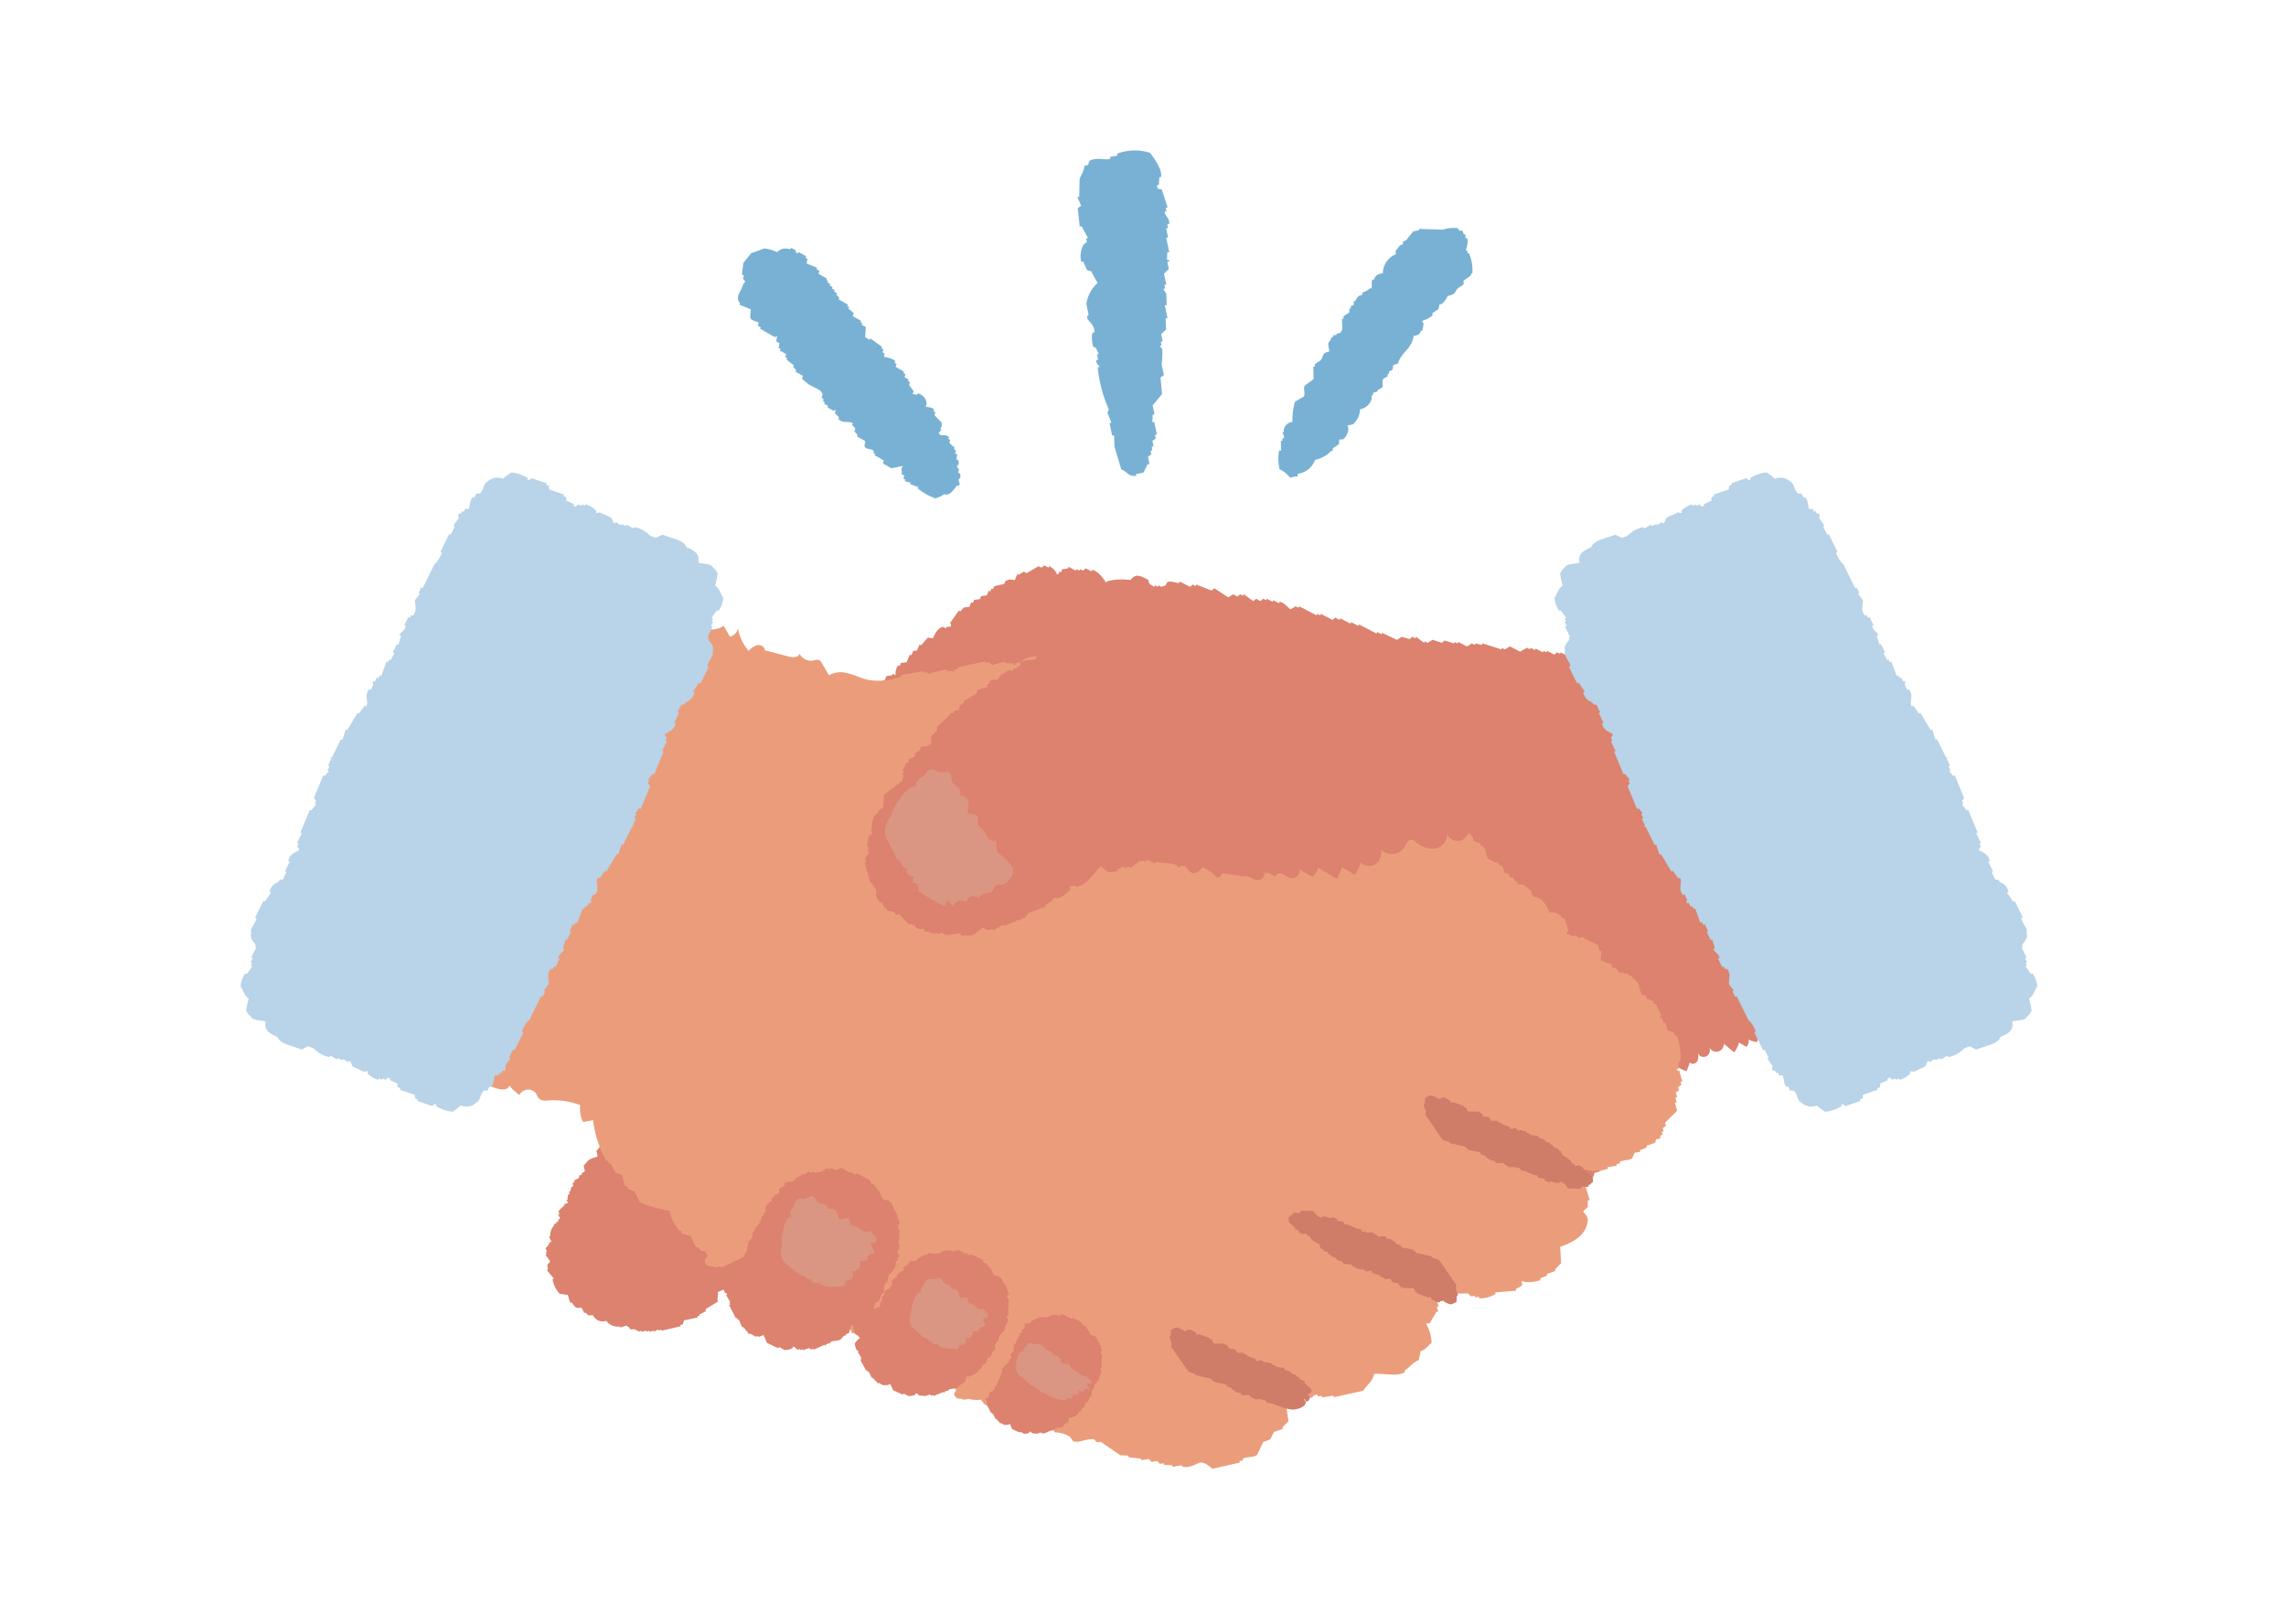
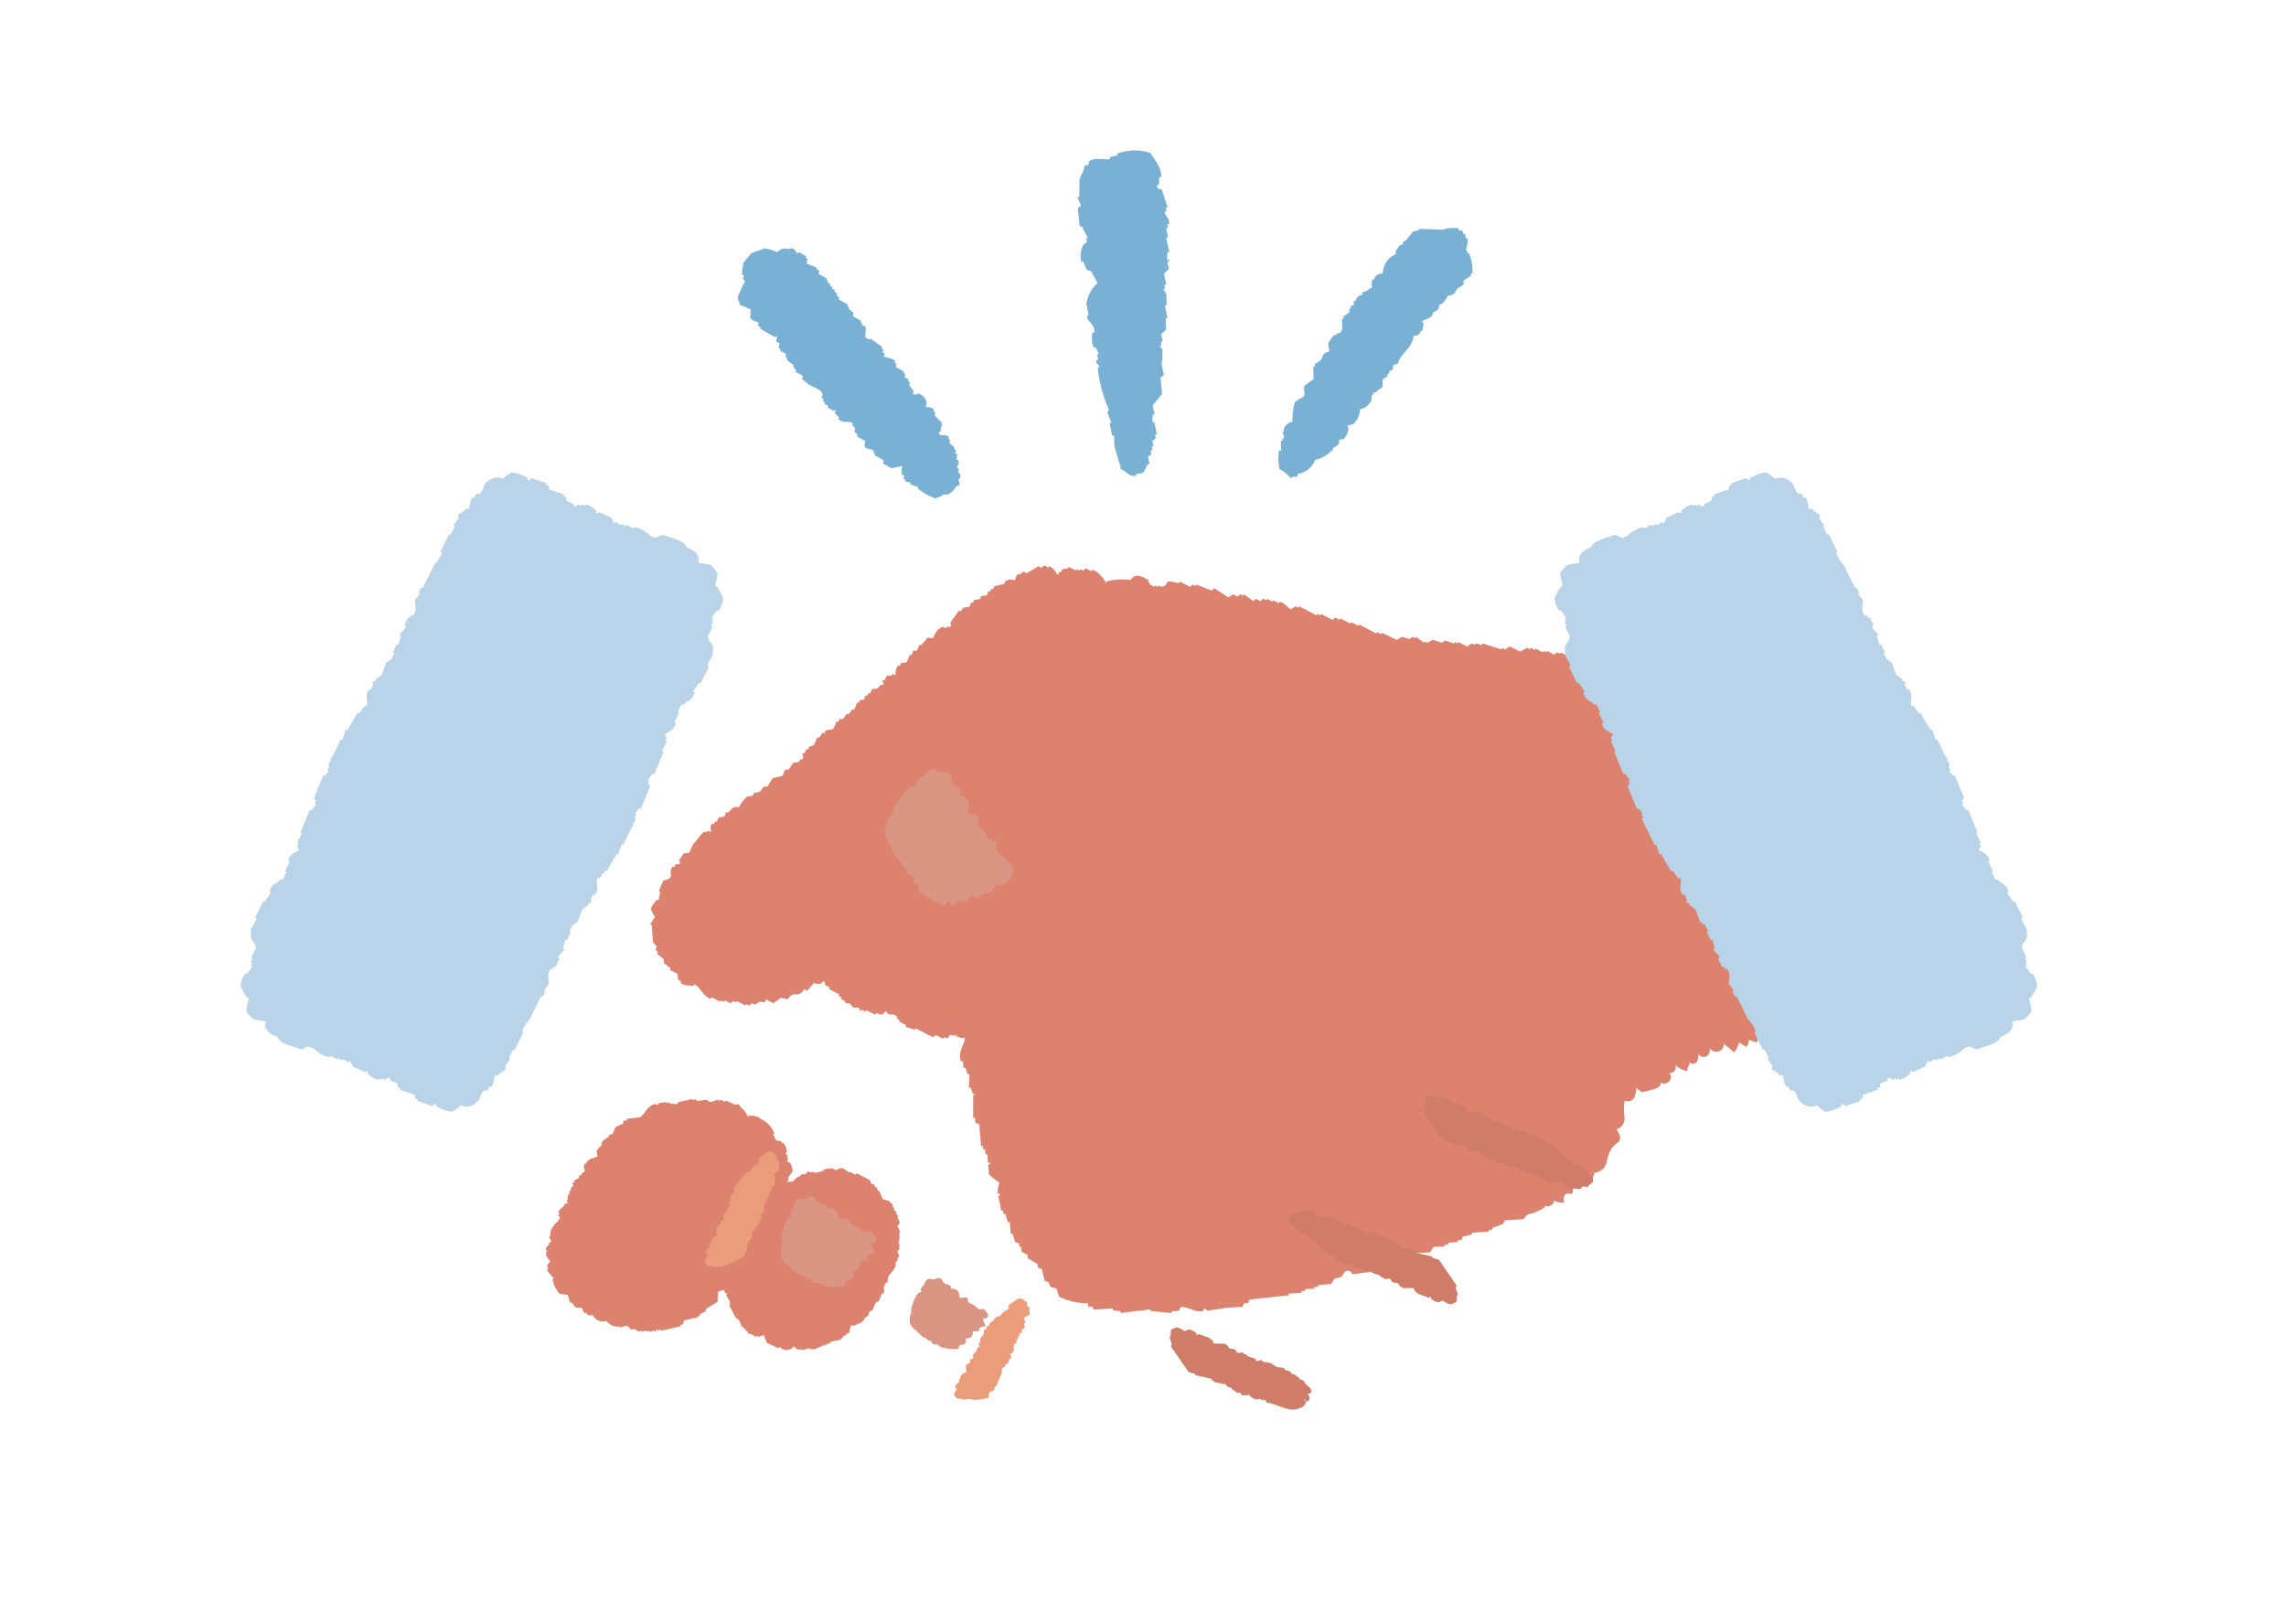
<svg xmlns="http://www.w3.org/2000/svg" width="152" height="108" viewBox="0 0 152 108">
  <defs>
    <clipPath id="clip-path">
      <rect id="長方形_1258" data-name="長方形 1258" width="119.469" height="87.665" fill="none" />
    </clipPath>
  </defs>
  <g id="グループ_2531" data-name="グループ 2531" transform="translate(-1107 -3758)">
-     <rect id="長方形_1272" data-name="長方形 1272" width="152" height="108" transform="translate(1107 3758)" fill="#ffd2a3" opacity="0" />
    <g id="グループ_2513" data-name="グループ 2513" transform="translate(1123 3768)">
      <g id="グループ_2512" data-name="グループ 2512" clip-path="url(#clip-path)">
        <path id="パス_7299" data-name="パス 7299" d="M30.012,87.949l.034.07.176-.054.034.07.266-.08.034.07.232-.151.034.07L31,87.892l.034.07,1.274-.3-.034-.07.177-.054.076-.263.921-.2L33.414,87l.177-.053-.034-.07.409-.2c.007-.056.014-.111.022-.167l.784-.478c-.045-.258.051-.384,0-.642l.764-.311c.046-.114.218-.222.254-.317l-.013-.237.232-.15c0-.079-.008-.158-.012-.237l.7-.451-.034-.07.2-.22-.115-.449.621-.187a1,1,0,0,1,.253-.317c-.026-.126-.053-.252-.08-.378a4.942,4.942,0,0,0,.553-.328.5.5,0,0,1,.152-.528l.266-.08a.821.821,0,0,0,.084-.669c.225-.129.195-.2.342-.344-.026-.126-.053-.252-.08-.378l.266-.08-.034-.07.177-.054-.034-.07c.048-.042.1-.083.143-.124L39.3,79.2l.2-.221-.068-.14.089-.027c-.067-.141-.135-.281-.2-.422l-.089.027-.034-.07.233-.151-.068-.14.143-.123-.068-.141.309-.415a1,1,0,0,0-.182-.589.218.218,0,0,1-.19-.183l.089-.027-.1-.21.089-.027-.19-.183.088-.027a.959.959,0,0,0-.215-.659l-.089.027-.068-.14-.333-.06-.2-.422.089-.027a1.674,1.674,0,0,0-.861-.946.973.973,0,0,0-.912-.207,1.861,1.861,0,0,0-.515-.649l-.068-.141-.3.01-.523-.243-.177.053-.156-.114-.177.054-.034-.07-.531.161L34,72.6l-.566.09-.156-.114-.177.054-.034-.07-.921.2s-.03.141-.232.15c-.011-.023-.023-.047-.033-.07l-.177.053-.156-.113-.177.053-.034-.07-.476.063c-.01,0,.007.1-.143.124l-.034-.07c-.638.07-.689.656-1.094.892l-.865.1.034.07-.266.08-.021.167-.5.23q-.094.23-.186.458l-.266.08.034.07c-.274.236-.553.281-.507.635-.224.128-.194.2-.342.344.027.126.053.251.08.377-.352.1-.629.193-.73.381l-.2.221c.027.126.053.252.08.378l-.232.15.034.07-.177.053-.021.167-.321.177.034.07-.144.123.068.141-.143.123-.076.264-.089.027.067.14-.088.027a.463.463,0,0,0-.043.334l-.089.027.1.21-.267.081.034.07c-.128.136-.351.281-.4.442l.068.14-.089.027c.044.094.09.187.135.281l-.089.027c-.039.1.006,0-.055.1l.034.07-.177.054.034.07-.177.054.033.07a.92.92,0,0,0-.261.722l-.09.027.17.351-.177.053.034.07-.254.317.1.21-.089.027.068.141-.089.027.325.464-.2.221.047.307-.09.027.482.579-.089.026a1.854,1.854,0,0,0,.473.983l.544.077c.049.173.1.346.147.518l.089-.026c.164.153.178.308.381.368l.3-.01c.057.117.113.234.169.351l.089-.027.19.184.3-.01a.729.729,0,0,0,.89.375.952.952,0,0,0,.89.375l.034.07.443-.135c.121.124.017.064.156.114l.068.141.3-.01.278.157.177-.053.034.07.266-.08" transform="translate(-3.047 -9.481)" fill="#dc826e" fill-rule="evenodd" />
        <path id="パス_7300" data-name="パス 7300" d="M98.985,70.071c0-.033,0-.066,0-.1A3.306,3.306,0,0,1,99,68.909a.488.488,0,0,0,.644-.224,1.384,1.384,0,0,0,.112-.611,1.931,1.931,0,0,1,.379.282l.829-.219c.222-.058.5-.23.4-.429a.491.491,0,0,0,.588-.077.443.443,0,0,0,.023-.569.366.366,0,0,0,.38-.517,2.087,2.087,0,0,0,.769.4c.07-.2.138-.391.208-.586.1.162.387.1.486-.061a.8.8,0,0,0,.04-.554.415.415,0,0,0,.584.209.473.473,0,0,0,.171-.609.527.527,0,0,0,.589.3.5.5,0,0,0,.384-.522l.689.577a1.853,1.853,0,0,0,.326-.658l.493.294a.634.634,0,0,0,.151-.5,1.107,1.107,0,0,0,.581.173c0-.2,0-.394.007-.59a1.036,1.036,0,0,0,.411.183c.056-.192.111-.383.168-.575-.043.2.269.355.439.228a.353.353,0,0,0-.022-.541,1.415,1.415,0,0,0,.6.256.48.48,0,0,0,.522-.3.578.578,0,0,0-.038-.312c-.3-.887-.986-1.447-1.223-2.382a36.469,36.469,0,0,1-.685-3.83c-.656-4.555-2.067-9.257-5.492-12.475a2.992,2.992,0,0,0-1.161-.76,3.249,3.249,0,0,0-1.536.036c-2.1.415-4.114,1.128-6.2,1.567a6.575,6.575,0,0,0-2.352.654c-.286.182-.822.762-.854.072-.131-.046-.575-.318-.631-.314l-.747.049c0-.037-.006-.075-.009-.112l-.375.024c0-.037-.006-.075-.009-.112l-2.5.051q-.137-.16-.276-.319l-.374.024c0-.037-.006-.075-.01-.112a2.879,2.879,0,0,0-1.352.313c-.047-.072-.095-.143-.143-.216l-.249.017c0-.037-.006-.075-.01-.112l-.249.017c0-.037-.006-.075-.01-.112l-.5.032c0,.037.006.075.009.112-.176.014.042-.079-.133-.1l-.374.024c0-.037-.006-.075-.009-.112l-.125.009c0,.037.006.074.01.111l-1.121.073c0-.037-.006-.074-.009-.111l-.738.16c0,.037.006.075.009.112l-1.628-.006c0-.037-.006-.075-.009-.112l-.249.017c0-.037-.006-.075-.01-.112l-.374.024c-.048-.071-.1-.143-.143-.216l-.756-.063-.543-.527-.632-.071L76,44.336l-.631-.071c0-.037-.006-.075-.01-.112l-2.215.482-.276-.32-.249.017c0-.037-.006-.075-.009-.112l-1.744.114c0,.037.006.075.009.112l-.249.017c0,.037.006.074.009.111l-.373.024c0,.037.006.075.009.112-.285.086-1.251-.185-1.753,0,0,.037.006.075.009.112l-.25.016c0,.037.006.075.01.112l-.383-.087c0-.037-.006-.075-.01-.112l-.249.017c0-.037-.005-.075-.009-.112l-1,.064c0,.037.006.075.009.112l-.249.017c0,.037.006.075.009.112-.266.074-.5-.2-.881-.056,0,.037.006.075.009.112l-.249.017c0,.037.006.074.009.111l-1.867.122c0,.037.006.075.009.112-.168.017-.221-.176-.507-.079,0,.037.006.074.009.111l-.374.024c0,.037.006.075.009.112l-.5.032c0,.037.006.075.01.112a.234.234,0,0,1-.258-.1l-.614.152-.107.232-.133-.1-1.486.209c0,.037.005.075.009.112l-.249.017-.223.351-.374.024c0,.037.006.075.01.112l-.374.024c0,.037.006.075.01.112l-1.246.081c0,.037.006.075.009.112l-.614.152c0,.037.006.075.01.112l-.365.136-.195.688a2.372,2.372,0,0,0-1.209.529l-.034,1.126-.125.009.018.223-.124.008c.01.112.018.223.028.336l-.125.008.037.448L54,50.942c0,.037.005.074.009.111l-.356.249c.005.074.011.149.017.223l-.124.008c.009.112.018.224.027.336l-.124.009c-.027.186.136.194.143.215l-.034,1.127.124-.008c0,.037.006.074.009.111l-.239.129c.006.074.012.149.017.223l-.124.008q0,.732-.007,1.462l.124-.009q.224.436.446.871l-.356.248.018.223-.124.008c-.116.354.223.679.2.887l-.123.008c.015.187.03.373.045.56l-.125.008c0,.037.006.075.01.112l.124-.009q.125.778.25,1.558l.125-.009q-.057.848-.113,1.693l.124-.008c.053.146.107.293.161.439l.257.1c-.018.191-.2.178-.23.24l.018.223-.125.009q.117.666.234,1.334l.124-.008q.081.219.16.439l.526.3c.3.508-.522,1.213-.22,1.926l.124-.008.037.447.124-.008c.054.146.108.293.161.439l.125-.008-.052.9.124-.008.16.439.125-.008c.024.156-.107-.039-.116.12q0,.73-.007,1.461l.124-.008c.009.111.018.223.027.336l.259.1.117,1.454.124-.008c.006.074.011.149.018.223l.124-.009c.009.112.018.224.027.336l.124-.008c.016.186.03.373.045.559l.125-.008c0,.037.006.075.009.111l-.124.009q.027.335.054.671a3.91,3.91,0,0,0,.669.518c.049.1-.157.482-.062.791l.125-.009c0,.037.006.075.009.112l-.124.008.206,1,.124-.009c.005.075.011.15.017.224l.125-.009.17.551.125-.008.063.782.125-.008.17.551.258.095.018.224.124-.009c.009.112.017.224.027.336l.392.2.018.223.659.407c.006.074.012.149.017.223l.258.1.188.775.259.1c.05.109.1.218.151.327l.383.088.17.551a4.5,4.5,0,0,0,1.914.437c.005.075.011.149.017.223l.249-.017c.047.072.095.144.143.216l1.246-.081c0,.037.006.075.009.112l.507.079c0,.037.006.075.009.112l1.985-.243c0,.037.006.075.009.112l1.388.134c0-.037-.006-.074-.01-.111l.5-.033.107-.231c.369-.14.939.378,1.521.238,0-.037-.006-.075-.009-.112.251-.047.258.1.258.1l1.236-.193,1.121-.073.106-.232.249-.016c.035-.077.07-.155.106-.232l2.606-.283c0-.037-.006-.075-.009-.112l.872-.057c0-.037-.006-.075-.01-.112l.249-.016c0-.037-.006-.075-.009-.112l.622-.041c0-.037-.006-.074-.009-.111l.249-.017c0-.037-.006-.075-.009-.111l.872-.057c.073-.117.148-.234.222-.351l.489-.144.222-.352c.38-.161.43.167.516.191l1.611-.217c0-.037-.006-.075-.009-.112l.249-.017.107-.231.5-.032c0-.037-.006-.075-.01-.112l.249-.017c0-.037-.005-.074-.009-.111l.489-.144c0-.037-.006-.075-.01-.112l.5-.032c0-.037-.006-.075-.009-.112l.622-.041c0-.037-.005-.074-.009-.111l.872-.057.222-.351.748-.049c0-.037-.006-.075-.01-.112l.25-.017c0-.037-.006-.074-.009-.111l.622-.041c0-.037-.006-.075-.009-.112l.249-.016c.036-.077.071-.155.106-.232l.615-.152c0-.037-.006-.075-.01-.112l1.121-.073c0-.037-.006-.075-.01-.112l.249-.016c0-.037-.005-.075-.009-.112l.729-.272.107-.232,1.245-.081c.356-.5.445-.274.84-.489.009-.005.763-.3.559-.424a.436.436,0,0,0,.635-.324,1.081,1.081,0,0,0,.665.121.8.8,0,0,1-.009-.366.3.3,0,0,1,.269-.225c.094,0,.2.057.274,0,.095-.081-.01-.273.1-.337.073-.043.161.02.243.042.349.092.442-.393.39-.614.378.243.711-.1.745-.47a.932.932,0,0,0,.833-.763,2.013,2.013,0,0,1,.51-1.093,1.353,1.353,0,0,0,.293-.232c.176-.239,0-.563-.182-.8a.731.731,0,0,0,.546-.724" transform="translate(-6.97 -5.725)" fill="#dc826e" fill-rule="evenodd" />
        <path id="パス_7301" data-name="パス 7301" d="M112.466,47.273l.086-.2c-.05-.068-.1-.135-.15-.2l.12-.562q-.1-.177-.2-.356l-.183-.967-.194-.1c.015-.033.029-.067.043-.1l-.258-.508q-.09-.484-.182-.968L111.2,43l-.01-.256-.194-.1c-.064-.136.049-.515.023-.611l-.1-.05c.03-.069.058-.136.087-.2l-.5-.507c.03-.069.058-.136.087-.205-.05-.067-.1-.135-.15-.2.01-.119.022-.238.032-.356l-.581-.3c.01-.118.022-.237.032-.356l-.15-.2c.043-.1.087-.2.13-.306l-.1-.05c-.057-.237-.115-.476-.171-.713l-.194-.1-.021-.509-.248-.254.043-.1-.194-.1-.01-.255L108.773,37c.011-.118.022-.237.033-.356l-.248-.254-.01-.255-.194-.1.043-.1-.582-.3a2.5,2.5,0,0,0,.023-.611q-.807-.608-1.615-1.214l-.043.1-.485-.252-.043.1-.195-.1-.183.154-.388-.2-.691.513c-.4.146-.582-.2-.937.259l-.194-.1-.043.1c-.28.077-.149.175-.517.1-.185.243-.229.163-.41.409-.642-.167-.621.14-1.078.311l-.474,0c-.03.068-.058.136-.087.2l-.657.156-.13.307-.334-.05-.043.1-.378.053c-.028.068-.057.136-.086.2l-.377.053-.086.2-.1-.05c-.057.136-.115.272-.173.409-.123.086-.424-.071-.571-.048l-.183.154-.377.053c-.3.173-.447.416-.787.462l-.13.307c-.329-.07-.415.017-.6.309l-.431-.1-.183.154-.388-.2-.043.1-.194-.1-.043.1-.679-.354-.043.1-.194-.1c-.015.034-.03.068-.043.1l-.194-.1-.463.256-.679-.353-.043.1-.193-.1-.184.155-.484-.253-.043.1-.194-.1-.043.1-.485-.252c-.014.034-.029.068-.043.1l-.29-.151-.043.1-.194-.1-.463.257-.679-.353-.323.205-.194-.1-.043.1q-.626-.2-1.25-.4c-.014.035-.029.069-.043.1l-.431-.1-.043.1-.194-.1-.323.205-.582-.3-.043.1-.194-.1-.043.1-.625-.2-.183.154-.625-.2-.323.205-.194-.1c-.014.034-.029.068-.043.1l-.538-.405c-.014.035-.029.069-.043.1l-.194-.1c-.062.05-.123.1-.183.153l-.528-.15-.324.205L80,36.225c-.014.035-.029.069-.043.1l-.291-.151c-.014.034-.029.068-.043.1l-1.162-.605-.043.1-.484-.253-.043.1-.678-.353-.043.1-.291-.151-.183.154-.775-.4-.043.1-.194-.1-.043.1-1.163-.605-.043.1-.194-.1-.323.205c-.1-.013-.421-.449-.732-.506l-.043.1-.388-.2c-.014.035-.029.069-.043.1l-.388-.2c-.015.034-.03.068-.043.1l-.194-.1-.183.154-.29-.151-.183.154-.635-.456c-.014.034-.029.068-.043.1l-.194-.1-.183.154-.29-.151-.323.205-.926-.607-.183.154-1.013-.4c-.014.034-.029.068-.043.1l-.194-.1-.183.153-.679-.353-.043.1c-.3-.014-.569-.175-.808-.047-.029.069-.058.136-.087.2l-.28.1-.194-.1-.043.1-.194-.1c-.014.034-.029.069-.043.1-.321-.183-.356-.181-.4-.457-.574-.326-.876-.422-1.185.006A3.992,3.992,0,0,0,61.7,32.8l-.043.1c-.011,0-.488-.785-.936-.862l-.043.1-.388-.2-.183.153-.194-.1-.043.1-.194-.1c-.014.034-.029.068-.043.1l-.484-.252-.043.1L58.725,32l-.086.2-.1-.05-.086.2-.1-.05a.96.96,0,0,0-.495-.507l-.043.1-.29-.151-.183.154-.194-.1-.788.462-.194-.1-.323.205-.1-.05q-.087.2-.173.409l-.335-.05-.28.1-.086.2-.658.156c-.029.068-.057.136-.087.2l-.1-.05-.086.2-.1-.05-.13.306-.377.053c-.029.068-.057.136-.087.2l-.376.053-.087.2-.1-.05-.13.306-.377.052c-.075.086-.15.171-.226.256l-.1-.05q-.291.409-.583.818c0,.013.146.124.011.255h-.237l-.043.1-.194-.1c-.306.067-.492.333-.68.767l-.334-.049-.454.512-.1-.05-.173.409h-.237l-.13.306-.1-.05q-.107.256-.216.511l-.377.052c-.029.069-.058.136-.087.2l-.1-.05a.865.865,0,0,0-.163.663l-.194-.1-.043.1-.377.053-.13.307-.1-.051c-.014.035-.029.069-.043.1.017.07.159.115.01.255l-.1-.05-.227.256-.377.053c-.043.1-.086.2-.13.306l-.1-.05-.087.2-.1-.05-.13.306-.236,0-.087.2-.1-.05-.216.51-.1-.05-.27.358-.1-.05-.27.357-.237,0-.086.2-.1-.05-.216.51-.517.1-.087.2-.1-.05-.27.358-.1-.05-.216.51L41.9,43.8l-.087.2-.1-.05c-.043.1-.087.2-.13.306l-.1-.05c-.014.034-.029.068-.043.1.018.081.141.173-.033.356l-.1-.05-.086.2-.377.052-.313.461H40.3l-.173.409-.657.156-.356.562-.237,0-.269.357-.377.053-.087.2-.377.053a2.417,2.417,0,0,0-.54.715c-.444-.089-.429.1-.744.361l-.1-.05c-.043.1-.087.2-.13.307l-.377.052-.13.306-.1-.05c-.029.069-.057.136-.087.2l-.1-.05a.384.384,0,0,0-.076.459c-.015.034-.03.069-.043.1l-.194-.1-.043.1h-.237q-.361.436-.723.87l-.216.51-.377.053-.313.46c0,.025.147.117.01.255h-.236l-.087.205-.1-.05c-.313.346.034.6-.206.765a.751.751,0,0,1-.421.155l-.3.715.1.05-.12.562-.1-.05c-.085.089-.4.442-.4.664l.258.508-.313.461.1.05q.048.585.1,1.171l.247.254-.086.2c.05.068.1.135.15.2-.014.035-.029.069-.043.1l.441.355.01.255.442.354-.043.1.485.253c.021.136.043.271.063.408l.194.1c-.014.034-.029.068-.043.1.2.208.661.178.862.2.014-.035.029-.069.043-.1.389.1.6.848,1.13.963.014-.035.029-.069.043-.1l.582.3.043-.1.194.1c.014-.034.029-.069.043-.1l.388.2.183-.153.195.1c.014-.034.029-.068.043-.1l.582.3.043-.1.194.1.183-.153.194.1.323-.206.334.05.087-.2.484.252.507-.359.431.1.227-.256c.39-.207.5.153.884-.411l.194.1.453-.512c.329.094.448.118.658-.156a1.215,1.215,0,0,1,.107.305l.29.151-.043.1.678.354-.043.1.194.1c-.015.034-.03.068-.043.1l.29.151c-.014.034-.029.068-.043.1l.335.05c.136.075.089.234.344.3,0,0,.11-.1.334.049l-.043.1.1.05.043-.1.291.152.043-.1.582.3.043-.1.431.1c.144-.174.023-.095.183-.154.014-.034.029-.068.043-.1.262.441.453.057.775.4-.014.034-.029.068-.043.1l.194.1c-.015.033-.029.068-.043.1l.484.252-.043.1.624.2.043-.1,1.163.606.183-.154.484.252.043-.1c.3.059.23.09.421-.156l.334.05.043-.1.053.152c.4.116.629.185.895-.157.434.313.208.183.355.559l-.043.1.442.355c.057.238.114.475.171.713l.194.1c-.015.034-.03.068-.043.1.189.2.309.023.431.1-.015.034-.03.069-.043.1l.29.151c-.014.034-.029.068-.043.1l1.013.4.323-.205.775.4.043-.1.291.151c.014-.034.028-.068.043-.1l1.207.5c.014-.034.029-.068.043-.1l.194.1.367-.307.679.353.323-.205.194.1.043-.1.334.05.313-.461a1.169,1.169,0,0,0,1.175-.261,1.505,1.505,0,0,1,.107.305c.294.365.72.2.959.25l.086-.2c.742.387,1.033.725,1.691.755l.043-.1.194.1.183-.154c.154.105.483.514.829.556l.043-.1.194.1.043-.1.29.151.043-.1h.237l.086-.2.1.05.6-.309c.406,0,.762.5,1.109.453l.507-.359.334.05.086-.205.1.05c.343-.312-.085-.454.507-.358a1.2,1.2,0,0,1,.41-.41h.237q.129-.306.259-.613l.615-.054.356-.562h.236c.043-.1.087-.2.13-.306l.1.05.173-.409.1.05.086-.2.237,0c.223-.159.2-.554.442-.766l.377-.053.389-.919.334.05c.11-.17.183-.155.183-.155q.216-.51.432-1.021h.237c.029-.069.057-.136.087-.2l.1.05c.2-.15.124-.239.367-.308l.043-.1.248.253.043-.1.291.151.323-.205.969.505c.014-.035.029-.069.043-.1l.29.151.043-.1,1.022.657c.015-.034.03-.069.043-.1l.291.151.043-.1a1.022,1.022,0,0,1,.475,0l.043-.1c.164.057.05.227.108.305l.194.1-.043.1.678.354.183-.154.829.556.043-.1.334.05.043-.1s.582.529.828.556l.043-.1.194.1.183-.153.872.454c.015-.034.03-.068.043-.1l.388.2.183-.154.625.2.183-.154.484.252.043-.1.194.1c.014-.034.029-.068.043-.1l.291.152c.014-.035.029-.069.043-.1l.194.1.83-.564.678.353c.015-.034.03-.068.043-.1l.194.1.323-.205.1.05.226-.256.388.2.043-.1.194.1.043-.1.8-.208.086-.2a5.385,5.385,0,0,0,.765.149l.086-.2h.237l.227-.256.194.1.043-.1.194.1.183-.154.1.05.086-.2.1.05.313-.461h.237l.043-.1.194.1.323-.205.1.05.216-.51.237,0,.27-.357h.237l.216-.511.376-.052.27-.359.1.051q.107-.256.216-.51l.1.05.086-.205.1.05.7-1.379.1.05.562-1.327-.1-.05c.05-.246.226-.255.227-.256l.3-.715-.1-.05c.05-.309.272-.429.356-.562l.389-.92-.1-.05.086-.2-.1-.05q.086-.2.173-.409l.1.05a1.364,1.364,0,0,0,.206-.765c.156-.037.341-.237.463-.257.477-.079.436.273.842-.31.556.143.893-.126,1.368-.159l.13-.307.388.2.043-.1c.262.06.259,0,.475,0l.313-.46c.7.392.965.257,1.315-.312.439.21.439.205.765.15l.043-.1.529.15.743-.361.194.1c.015-.035.03-.069.043-.1l.377-.053.087-.2h.236l.087-.2,1,.148.043-.1.237,0,.086-.2.377-.052c.029-.069.057-.136.087-.2l.1.05c.029-.068.057-.136.087-.2l.938-.26c.263-.183-.022-.244.367-.307l.875-1.788-.1-.05" transform="translate(-4.094 -4.149)" fill="#dc826e" fill-rule="evenodd" />
-         <path id="パス_7302" data-name="パス 7302" d="M73.068,87.457s.062-.188.341-.167c.01.036.022.071.031.106l.249-.04c.01.036.02.071.031.106l.745-.121c.01.036.02.071.03.106l1.957-.429c.254-.432.589-.552.717-1.117.565-.063,1.465.2,2.049-.11l-.03-.106c.381-.249.514-.526.964-.713,0-.3.1-.267.093-.571.426-.159.467-.353.746-.566a2.733,2.733,0,0,0-.369-1.274l.248-.041.436-.738.124-.02c-.03-.106-.062-.212-.092-.318l.123-.02q-.076-.266-.155-.531l.126-.02c.094-.4-.13-.392.342-.612l.216.3,1.429-.01.186.193.249-.041c.01.036.02.07.03.106l.249-.04c.01.036.02.07.03.106a2.07,2.07,0,0,0,1.087-.288c-.01-.036-.019-.07-.03-.106l1.4-.116c-.01-.036-.02-.071-.03-.106.191-.126.318-.116.436-.293l-.062-.213.124-.02c.1.127.918.045,1.148-.076-.01-.035-.021-.07-.03-.106l.466-.187c-.01-.035-.02-.07-.03-.106l.589-.207c-.01-.036-.019-.07-.03-.106l.4-.4c-.02-.368-.041-.735-.06-1.1,1.035-.34,1.758-.882,1.834-1.744.027-.289-.24-.48-.309-.616l.311-.273c0-.149,0-.3,0-.445l.124-.02-.185-.637c-.061-.212-.123-.425-.184-.637l.124-.02c-.018-.183-.171-.165-.187-.192-.062-.212-.123-.425-.184-.637a2.732,2.732,0,0,0,1.832.037c-.01-.036-.02-.071-.031-.106l.622-.1c-.01-.036-.02-.071-.03-.107l.248-.04c-.01-.036-.02-.07-.03-.106.31-.163.617-.066.838-.248.053-.119.1-.239.156-.358l.373-.061c-.01-.036-.021-.071-.03-.106l.467-.187c-.011-.036-.021-.071-.031-.106l.59-.207c.02-.078.041-.156.063-.233l.248-.04.063-.233.124-.02c-.022-.07-.042-.142-.062-.212l.123-.02c-.021-.071-.041-.142-.061-.213l.217-.146-.062-.213.809-.8c-.051-.177-.1-.354-.156-.531l.124-.02c-.03-.106-.062-.212-.091-.318l.124-.021-.093-.318.217-.146c-.02-.071-.041-.142-.062-.213l.217-.146c-.019-.071-.04-.142-.062-.213l.125-.02c-.073-.248-.144-.5-.216-.743l-.125.02c-.01-.035-.019-.07-.03-.106l.123-.02v-.445l.125-.02A4.332,4.332,0,0,0,97.3,63.4l-.123.021c-.022-.071-.042-.142-.062-.213l-.435-.151c-.051-.177-.1-.355-.154-.531l-.124.02c-.031-.106-.062-.212-.093-.318l-.123.02c-.01-.036-.021-.071-.032-.106l.125-.02c-.124-.276-.247-.553-.371-.83l-.125.021c-.019-.071-.04-.142-.06-.212l-.435-.152c-.021-.071-.041-.142-.063-.213l-.279-.065q-.123-.425-.246-.849l-.124.02c-.021-.07-.042-.142-.062-.212l-.124.02c-.02-.071-.041-.142-.062-.212l-.124.02-.186-.192-.248.04-.031-.106-.25.04c-.071-.1-.144-.2-.216-.3L93,58.871c-.021-.07-.042-.142-.062-.212-.18-.127-.326-.019-.59-.238l-.124.021q.033-.339.064-.678l-.125.021q-.06-.213-.123-.425l-.9-.409-.031-.107-.373.061c-.011-.036-.021-.07-.03-.106-.433-.086-.2.138-.56-.132l-.123.021c-.126-.161.063-.218.062-.233-.081-.283-.163-.566-.245-.849l-.124.02a.864.864,0,0,0-.9-.409c-.2-.54-.482-1.019-1.086-1.048-.04-.141-.082-.283-.123-.424-.187-.08-.338-.3-.5-.364l-.4-.046c-.021-.07-.041-.142-.063-.212l-.123.02c-.022-.07-.041-.142-.062-.212l-.28-.066c-.02-.07-.042-.142-.061-.212l-.279-.066c-.043-.142-.083-.283-.124-.425-.08-.085-.16.037-.341-.277-.266-.024-.1.031-.279-.066-.7-.248-.269-.485-.682-1l-.124.02c-.02-.07-.04-.142-.062-.212l-.434-.152c-.03-.106-.062-.212-.092-.318-.07-.075-1.343-1.107-1.364-1.113l-.249.04A1.636,1.636,0,0,0,81.5,48.4l-.4-.046-.65-.9L80.2,47.5c-.2-.064-.086-.265-.246-.4l-.124.02-.5-.364-.373.06c-.374-.673-.762-.785-1.364-1.113l-.342-.278L77,45.457l-.5-.364-.124.02-.063-.212-.124.02c-.021-.071-.04-.142-.061-.212l-.124.02c-.322-.3-.41-.485-.93-.516-.354-.553-.538-.309-1.055-.5-.164-.122-.33-.243-.5-.364l-.123.02-.774-.875-.249.041-.185-.192-.9.035c-.207-.263-.412-.526-.618-.788l-.279-.066q-.4-.269-.807-.536l-.249.04c-.073-.1-.144-.2-.216-.3l-.125.02-.34-.278-.249.041c-.113-.093-.226-.186-.341-.278l-.652-.006-.278-.51-.123.02c-.115-.092-.228-.185-.342-.278l-.248.041L66.4,39.4l-.372.061-.03-.106A2.262,2.262,0,0,0,65,39.066c-.272-.408-.314-.171-.651-.45l-.747.121c-.18-.284-.31-.269-.527-.47-.373,0-.655-.16-1.055-.051l-.436.293c-.021-.07-.041-.142-.062-.212-.063-.037-.813-.3-.868-.3l-.87.141-.032-.106-.247.04c-.01-.035-.022-.07-.032-.106l-1.117.182-.031-.106-.248.04-.031-.106c-.729-.09-.948.476-1.429.455-.01-.036-.02-.071-.03-.106l-.374.06c-.01-.035-.019-.07-.03-.106l-1.025.056-.031-.106-.374.06c-.009-.036-.019-.07-.03-.106a2.085,2.085,0,0,0-.963.268l.031.106-.5.081c.01.035.019.07.03.106l-.124.02-.031-.106-.528-.025c-.01-.036-.021-.071-.03-.107l-.839.248c-.063-.064-.125-.128-.186-.192l-.249.04c-.01-.035-.02-.07-.03-.106l-1.833.409.031.106-.249.041.031.106-.528-.025-.032-.107-1.21.309-.031-.107-.248.041c-.01-.036-.022-.071-.032-.106l-1.49.242.031.106a4.393,4.393,0,0,1-2.2.226c-.895-.2-1.691-.836-2.622-.308l-.471-.811a.421.421,0,0,0-.216-.217.6.6,0,0,0-.309.038.871.871,0,0,1-.965-.446c-.065.266-.461.257-.736.184l-1.575-.415c.018-.225-.266-.382-.5-.337a1.163,1.163,0,0,0-.569.383,3.223,3.223,0,0,1-.712-1.5.687.687,0,0,1-.535.549c-.136-.238-.275-.477-.412-.715a1.575,1.575,0,0,1-2.087-.361,2.459,2.459,0,0,0-.384-.538,1.391,1.391,0,0,0-.479-.223c-.381-.121-2.641-.367-2.576-.143l-.963.268c-.1.239-.208.479-.313.718l-.589.207c-.052.119-.105.239-.156.359l-.124.02.091.318-.123.021c.02.07.042.142.062.212-.1.2-.8.433-1,.606.011.036.021.071.03.107L25.013,38c.019.219.041.438.061.657a1.256,1.256,0,0,0-1.057.839c-.056.205.108.292,0,.445l-.342.167c.01.035.021.07.03.106l-.373.06a3.434,3.434,0,0,0-.5,1.416,1.87,1.87,0,0,0-1.025.5c-.01.113-.023.225-.032.338-.136.133-.269.267-.406.4-.009.112-.019.225-.031.338l-.589.207.031.107c-.105.09-.209.182-.311.272.021.071.041.142.061.213l-.31.272c.02.071.042.142.062.213l-.125.02c.022.07.042.142.063.212l-.124.021c-.011.112-.021.225-.032.338a1.638,1.638,0,0,0-.933.819l-.217.146c.03.106.061.213.091.319l-.123.02c-.022.077-.042.155-.063.233l-.249.04c-.128.14-.022.408-.094.571l-.312.273c.011.183.021.368.03.551l-.529.419c.021.071.042.142.062.213l-.124.02q.094.318.186.637l-.312.272c.022.071.041.142.063.213-.2.217-.4.435-.591.652.02.07.04.142.062.212l-.218.146c.021.071.04.142.062.213l-.312.273c.052.176.1.354.156.53l-.218.147a1.456,1.456,0,0,0-.064,1.122c-.283.114-.24.156-.436.293a4.464,4.464,0,0,0,0,.889c-.329.136-.3.248-.529.42.02.219.041.438.061.657a1.13,1.13,0,0,0-.623,1.435c-.283.115-.242.156-.436.293.01.184.02.368.029.551l-.247.041c0,.148,0,.3,0,.444l-.125.021c.031.106.062.212.092.318l-.217.147c.022.07.042.141.062.212l-.123.02c.05.177.1.354.154.531l-.217.146c.021.071.04.142.062.213l-.124.02c.072.248.143.5.215.743l-.124.02c.29.765.079,1.144.188,1.879.077.52.924.968.96,1.22a3.234,3.234,0,0,0,1.036,2.333.974.974,0,0,0,.743.194.486.486,0,0,0,.395-.563c.168.692.95,1.055,1.656,1.272.3.091.749.093.794-.206a3.375,3.375,0,0,0,.674.628.661.661,0,0,1,1.077-.14c.106.143.148.335.3.437a.807.807,0,0,0,.517.068,5.039,5.039,0,0,1,2.153.31,2.008,2.008,0,0,0,.179,1.12l.672-.115a7.689,7.689,0,0,0,.872,2.7l.124-.02c.02.07.04.142.062.212l.123-.02.309.616.435.152c.072.248.143.5.216.743l.124-.02c.02.07.041.142.062.212l.435.152c.113.241.225.482.339.723a7.89,7.89,0,0,0,1.986.567,2.886,2.886,0,0,0,.649,1.34l.123-.02.063.212.559.132c.113.241.227.482.339.723.071.076.16-.027.342.278.391.021.356.122.808.091.04.142.081.283.123.424.554.252.971.8,1.675.841a.82.82,0,0,0,.806.536c.02.071.042.142.062.213l.743.323c.022.071.041.142.063.213l.28.065.651.45.248-.04.031.106a3.109,3.109,0,0,0,1.178.476c.01.036.021.071.03.106l.622-.1.434.6.125-.02a1.874,1.874,0,0,1,.682.556,2.274,2.274,0,0,1,.868.3c.01.036.021.07.03.106.225.07.353-.089.528.025.021.071.042.142.061.213l.125-.021a1.721,1.721,0,0,0,1.148.37,2.2,2.2,0,0,0,1.426.88l.249-.04c.191.078.251.368.4.49l.125-.02.341.278.5-.081a1.049,1.049,0,0,0,.961.622,1.29,1.29,0,0,0,1.24.688q.064.213.123.425l.125-.02a.863.863,0,0,0,.9.409c.176.283.225.246.5.364.011.036.022.071.032.106l.373-.06.216.3a1.74,1.74,0,0,0,1.116.263c.137.2.01.094.187.192.02.07.041.142.062.212l.4.046.5.364.746-.121.713.662.249-.041c.009.036.019.071.03.107.549.11.331-.316.713.217a1.959,1.959,0,0,1,.994.283c.071.1.145.2.217.3.4.153.9-.215,1.4-.116.061.064.123.129.186.192l.249-.04,1.3.9.528.025c.01.036.02.07.03.106l.808.091.031.107.5-.081.185.192.373-.061.185.192.249-.04c.01.036.021.07.03.106l.529.025.031.107.621-.1.031.106c1.141.089.982-.778,1.986.122l1.833-.409c-.011-.036-.021-.07-.03-.106l.248-.04-.03-.107c.309-.16.73-.068.962-.267q.2-.423.406-.844l.467-.187c.082-.162.165-.323.248-.486l.591-.207c-.01-.035-.021-.07-.03-.106l.4-.4c-.041-.29-.083-.58-.123-.869.351-.147.37-.268.343-.612a3.414,3.414,0,0,0,1.4-.116" transform="translate(-1.802 -4.547)" fill="#eb9d7b" fill-rule="evenodd" />
        <path id="パス_7303" data-name="パス 7303" d="M64.577,52.413c-.012-.028-.025-.056-.037-.084l.415-.189c.012.028.024.057.037.084l.369-.067.037.084.672-.509.037.084.166-.076c.012.028.024.057.037.084l.248-.113.4.223.249-.113c.317.2,1.314-.054,1.423.484-.042-.2.27-.276.426-.151s.251.341.435.412c.262.1.522-.144.69-.383a2.858,2.858,0,0,1,1,.715.5.5,0,0,0,.327-.323l1.384.226c.289-.083.568.153.858.234s.7-.228.515-.48a.95.95,0,0,1,.775.315c-.02-.216.261-.321.45-.247s.341.242.536.293a.554.554,0,0,0,.636-.571l.839.492a1.061,1.061,0,0,0,.37-.615l1.269.762.341-.787.832.487a1.793,1.793,0,0,0,.385-.817.8.8,0,0,0,.983.12A.938.938,0,0,0,82.052,51a1,1,0,0,0,1.594-.19c.1-.183.185-.429.382-.453a.508.508,0,0,1,.347.161,1.7,1.7,0,0,0,1.253.44.96.96,0,0,0,.822-.973.787.787,0,0,0,.946.426.865.865,0,0,0,.509-.954.717.717,0,0,0,1,.145,1.26,1.26,0,0,0,.457-1.035.677.677,0,0,0,1.043.07,1.383,1.383,0,0,0,.288-1.192c.359.449.934.94,1.391.609a1.015,1.015,0,0,0,.3-.405c.747-1.576.182-3.456-.072-5.2a2.661,2.661,0,0,0-.251-.957,1.984,1.984,0,0,0-.685-.639A19.973,19.973,0,0,0,87.915,39.2L84.8,37.945c-.74-.3-1.58-.88-2.352-.468-.116-.34-.256-.2-.459-.371l-.157-.13-.415.19-.795-.447-.165.076-.157-.13-.166.076-.037-.084-.166.076-.037-.083-.249.113-.277-.176-.083.037-.157-.13-.166.076c-.147-.04-.224-.264-.352-.344l-.083.037-.277-.176-.617.18c-.037-.084-.074-.168-.111-.252l-.083.037c-.149-.183-.1-.12-.278-.176l-.037-.083-.166.075-.037-.083-.249.113-.435-.307-.165.076c-.013-.028-.025-.057-.037-.084l-.166.076c-.012-.028-.024-.057-.037-.084l-.248.113c-.013-.028-.025-.056-.037-.083l-.249.113c-.013-.028-.025-.056-.037-.084l-.249.114-.194-.215-.564-.147-.074-.169-.083.037-.037-.083-.286.029-.037-.083-.332.15-.157-.13-.165.076c-.013-.028-.025-.056-.037-.083l-.166.075-.435-.307-.165.076c-.012-.028-.025-.056-.037-.084l-.709.424-.389-.429-.323-.055c-.012-.029-.025-.057-.037-.084l-.414.189-.315-.261-.452.1-.037-.083-.166.076c-.012-.029-.024-.057-.037-.084l-.571.058c-.012-.028-.025-.056-.037-.084l-.331.151c-.012-.028-.025-.056-.037-.084l-.369.067-.037-.083-.249.113-.277-.176-.662.3a4.526,4.526,0,0,0-1.686.465c-.178.1-.39.4-.709.424l-.037-.084L64,35.812l-.037-.084-1.114.407c.012.028.025.056.037.084l-.423.395-.037-.084-.369.067c-.013-.028-.025-.057-.037-.084l-.911.416.037.084a1.467,1.467,0,0,0-.617.18c.012.028.024.056.037.083l-.5.227.037.084-.782.256.037.083L59.192,38c-.018.11-.036.218-.054.328-.162.152-.768-.039-1.068.285,0,.069-.006.137-.009.206l-.2-.009c.013.028.025.056.037.083l-.331.151c.012.028.025.056.037.084l-.083.037-.037-.084-.369.067.037.084-.414.189c.012.028.024.057.037.084l-.166.076c.013.028.025.056.037.083-.16.125-.4-.034-.617.181.012.028.024.056.037.083l-.166.076c0,.069-.005.137-.009.206l-.7.217c0,.069-.005.137-.009.206l-.874.5c.012.029.025.057.037.084l-.295.235c-.017.11-.036.219-.054.328-.089.094-.05-.023-.12-.046l-.249.113c.012.029.024.057.037.084l-.286.03.037.083-.845.789-.055.328-.165.076c.012.028.024.056.037.083l-.166.076-.091.243.029.29c-.2.343-.473.1-.746.34l.037.083-.377.273c0,.069-.005.137-.009.206l-.414.189c0,.069-.005.137-.009.206l-.248.113.037.084-.174.281.075.168-.083.038c-.013.337.163.043-.017.412.012.028.024.056.037.083l-1.261.978c-.011.275-.022.549-.033.823l-.377.273c.012.028.024.056.037.083l-.294.236a1.806,1.806,0,0,0-.117.861l-.083.038c.037.083.075.168.111.252-.354.215-.293.309-.311.647l-.083.037.149.336-.083.037.112.252c-.07.066-.142.131-.211.2l.037.084-.083.037.029.29-.083.037.392,1.336.083-.037c.05.112.1.223.15.336l.083-.037q.051.228.1.458L48.455,54a1.183,1.183,0,0,0,.343.55l.083-.037q.093.21.186.42l.083-.037.075.168.442.1.195.214.165-.076.584.643.442.1.075.168.24.092.286-.029.075.168.442.1.037.083.166-.076.037.084.166-.076c.012.028.025.056.037.084l.249-.113.277.176.94-.125.075.168c.255-.055.547-.006.775-.05L55.6,56.2l.277.177.369-.067.037.084c.209-.13.416-.258.625-.386l.037.083c.305-.053.532-.246.783-.256l.083-.037c-.012-.029-.025-.057-.037-.084l.083-.038.037.084.58-.264-.037-.083.165-.076-.037-.084,1.2-.444-.037-.084.542-.348-.037-.084a.232.232,0,0,1,.286-.03,1.289,1.289,0,0,0,.709-.423c.2-.167.18-.106.137-.365l.369-.067.037.083c.79-.069,1.262-1.066,1.682-1.372a1.67,1.67,0,0,0,.472.39,1.257,1.257,0,0,0,.655-.1" transform="translate(-6.236 -4.526)" fill="#dc826e" fill-rule="evenodd" />
        <path id="パス_7304" data-name="パス 7304" d="M48.315,80.708l-.242-.576-.07.024c-.017-.043-.036-.085-.054-.129l-.46-.134q-.12-.288-.242-.576l-.07.024-.107-.256L47,79.109l-.08-.192-.168-.016-.108-.256-.832-.446-.212.073-.027-.063c-.192-.066-.1-.117-.363-.095-.129-.163-.2-.141-.346-.247l-.1-.04-.422.146-.222-.143-.211.074c-.01-.022-.018-.043-.027-.064l-.353.122c.01.022.018.043.027.064l-.591.131-.026-.064-.309.034c-.009-.022-.017-.043-.027-.064a.188.188,0,0,0-.184.137c-.152.09-.337.036-.379.058.009.021.017.043.027.063l-.4.21c.009.022.017.043.027.064l-.141.049.026.064c-.107.065-.418-.019-.59.131-.006.05-.011.1-.017.152-.124.124-.306.12-.369.275l.01.216c-.144.164-.274.048-.369.275-.171.115-.154.07-.13.265a.808.808,0,0,0-.43.516l.054.129-.157.2c-.006.051-.011.1-.017.153l-.211.073c-.164.147-.244.2-.218.442-.314.2-.123.239-.191.506l-.158.2.054.128c-.014.054-.076.076-.088.177l-1.367.4c.01.022.018.043.027.064a.568.568,0,0,0-.208.659l-.211.073c.009.022.017.043.027.064-.179.116-.155.184-.272.314a1.473,1.473,0,0,0,.224.729l.071-.024.2.3c-.234.141-.241.267-.386.428a1.282,1.282,0,0,0,.171.6s.088-.033.124.1l-.07.024.285.489-.07.024c.017.043.036.085.054.128l-.071.024.447.873.07-.024c.017.043.036.085.054.128l.07-.024.215.513.07-.024.054.128.07-.024.08.192.071-.024c.026.064.053.128.08.192l.168.016.319.183L39.2,89l.026.064.353-.123.215.513.709.342.141-.049.319.183a1.1,1.1,0,0,0,.52-.106c.007,0-.017-.119.115-.113l.248.208.142-.05c.009.022.017.043.027.064l.141-.049c.009.021.017.043.027.064L42.6,89.8l.124.1.141-.05c.01.022.018.043.027.064l.748-.332c.01.021.018.043.027.063l.07-.024-.026-.063.352-.123c-.009-.021-.017-.043-.027-.063.075-.036.553-.041.732-.18l-.027-.064.141-.049-.026-.064.211-.073c-.01-.022-.018-.043-.027-.064l.211-.073a3.268,3.268,0,0,0,.121-.482.114.114,0,0,1,.168.015l.608-.283L46.122,88l.141-.049c.005-.05.011-.1.017-.152l.255-.162c.021-.081.041-.161.061-.242l.256-.162q.073-.209.148-.417l.255-.162c.05-.14.1-.279.148-.418l.184-.137c-.006-.144-.013-.289-.02-.433l.071-.024c.005-.051.01-.1.017-.153l.141-.049c.025-.131.051-.263.077-.394.178-.359.557-.5.48-.973.256-.176.074-.052.131-.265l.114-.113-.134-.321.157-.2c-.017-.043-.036-.085-.053-.129l.07-.024-.107-.256.07-.024c-.017-.043-.036-.086-.054-.129l.071-.024-.021-.433.07-.024-.188-.449.158-.2-.162-.384c0-.022.082-.05.017-.152l-.07.024c-.013-.094-.025-.188-.037-.281l-.07.024" transform="translate(-4.802 -10.169)" fill="#dc826e" fill-rule="evenodd" />
        <path id="パス_7305" data-name="パス 7305" d="M131.637,54.224q-.271-.553-.544-1.1l-.1.043q-.207-.3-.413-.6l.1-.043a.851.851,0,0,0-.555-.649c-.163-.182-.154-.2-.316-.165l-.255-.517.1-.043-.317-.644.1-.043c-.086-.451-.473-.575-.7-.7-.057-.158.1-.166.1-.271l-.09-.183.1-.043c-.1-.215-.21-.43-.316-.645l.1-.043q-.313-.758-.629-1.516l-.1.043c-.107-.139-.214-.278-.323-.416l.1-.044c-.03-.062-.06-.123-.09-.184l.146-.179q-.313-.758-.629-1.516l-.1.043-.277-.325.1-.043-.136-.276.1-.043c-.077-.153-.151-.307-.227-.46l.1-.043c-.063-.131-.059.071-.143-.049q-.293-.6-.589-1.2l-.1.043c-.074-.23-.147-.459-.221-.688l-.1.043-.684-1.153-.1.043-.368-.509-.1.043c-.224-.291.17-.7-.21-1.143l-.1.043q-.091-.184-.181-.369c-.005-.019.113-.09.005-.227l-.1.043c-.045-.092-.09-.184-.136-.276l-.1.043c-.03-.061-.059-.123-.09-.184l-.1.043-.357-.964-.1.043c-.03-.062-.061-.123-.09-.184l-.1.043c-.076-.153-.15-.307-.227-.46l.1-.044q-.137-.275-.272-.552l-.1.043c-.059-.2-.117-.4-.176-.6l.1-.043c-.053-.2-.349-.266-.413-.6l.1-.043-.272-.552-.1.043c-.03-.062-.06-.123-.09-.184l-.1.043c-.354-.362-.1-.779-.164-1.051l-.323-.417.1-.043q-.09-.184-.181-.368l-.1.043q-.386-.782-.77-1.565a1.933,1.933,0,0,1-.5-.785l.1-.043-.589-1.2-.1.043-.272-.552.1-.044-.369-.509a.255.255,0,0,0-.039-.32l-.1.043c-.03-.061-.06-.123-.09-.184l-.1.043c-.03-.062-.059-.123-.09-.183l-.236-.006c-.083-.084-.047-.553-.268-.78l-.1.043-.136-.276-.237-.005c-.269-.229-.226-.668-.5-.786a.957.957,0,0,0-1.039-.2,3.146,3.146,0,0,0-.56-.422,2.693,2.693,0,0,0-1.1.385c.015.031.03.062.045.092l-.1.044-.186-.141-1.006.343c.015.03.03.061.045.092l-.192.087-.005.227-1.006.343.046.092-.193.087-.005.228-.48.216c-.021.017.042.156-.147.179l-.186-.14-.192.086c-.015-.03-.03-.061-.045-.092l-.192.088-.045-.093a1.635,1.635,0,0,0-.723.44c.015.031.03.062.046.092-.144.108-.214-.01-.238-.005l-.768.348a1.537,1.537,0,0,0-.166.341l-.111.05-.045-.092-.312.207c-.03-.022-.059-.043-.088-.066l-.289.13c-.016-.03-.03-.062-.045-.092l-.258.156-.206.094c-.015-.031-.03-.062-.045-.092a2.059,2.059,0,0,0-1.057.589l-.353.129-.454-.213c-.583.244-1.453.369-1.587.831-.639.264-.9.517-.785,1.03-.366.11-.875.046-1,.343-.205.162-.163.192-.294.358a4.91,4.91,0,0,0,.17.823c-.358.267-.329.512-.542.808a1.712,1.712,0,0,0,.311.872l.1-.043.368.509-.1.043c.03.062.06.123.09.184l-.1.043.136.276-.1.043c.11.224.22.449.33.673-.026.025-.054.05-.081.075.016.03.03.061.045.092-.211.309-.382.4-.3.813-.093.294.295.6.356.964l-.1.043c.181.369.363.736.544,1.1l.1-.043q.207.3.413.6l-.1.043a.851.851,0,0,0,.555.65c.164.181.154.2.316.165.085.172.17.345.256.517l-.1.043.318.644-.1.043c.085.452.473.575.7.7.057.158-.1.166-.1.271l.09.183-.1.043.316.645-.1.043.629,1.517.1-.044.322.417-.1.043c.03.062.061.123.09.184l-.146.179q.313.758.629,1.516l.1-.043.277.325-.1.043c.045.092.09.184.136.276l-.1.043c.077.153.151.307.227.46l-.1.043c.063.13.059-.071.143.049.2.4.391.8.589,1.2l.1-.043c.074.23.147.458.222.688l.1-.043q.342.578.684,1.154l.1-.043.367.509.1-.043c.225.291-.17.7.21,1.143l.1-.043q.091.184.181.369c.006.019-.113.09-.005.227l.1-.043c.046.092.091.184.136.276l.1-.043c.03.061.059.123.09.184l.1-.043q.179.481.356.964l.1-.043.09.184.1-.043.227.46-.1.044c.09.184.182.368.272.551l.1-.043c.059.2.117.4.176.6l-.1.043c.053.2.349.266.414.6l-.1.043c.09.184.182.368.273.552l.1-.043c.03.062.061.123.09.184l.1-.043c.355.36.1.778.165,1.05l.323.417-.1.043q.09.184.181.368l.1-.043.769,1.566a1.942,1.942,0,0,1,.5.785l-.1.043q.293.6.589,1.2l.1-.043.272.552-.1.043c.123.17.245.34.369.509a.254.254,0,0,0,.04.32l.1-.043c.03.061.061.123.09.184l.1-.043.09.183.237.006c.082.084.046.553.267.78l.1-.043.136.276.237.005c.269.229.226.668.5.786a.958.958,0,0,0,1.04.2,3.11,3.11,0,0,0,.559.422,2.693,2.693,0,0,0,1.1-.385c-.014-.031-.03-.062-.045-.092l.1-.044.186.141,1-.343c-.015-.03-.03-.061-.045-.092l.192-.087.005-.227,1.006-.343c-.016-.03-.03-.062-.045-.092l.192-.087.005-.228.48-.216c.021-.017-.042-.156.147-.18.062.048.124.094.187.141l.191-.087.045.093.192-.088.045.093a1.63,1.63,0,0,0,.723-.44c-.015-.031-.03-.062-.045-.092.144-.108.214.01.237.005l.768-.348a1.5,1.5,0,0,0,.166-.341l.111-.05c.016.03.03.062.045.092l.312-.208.089.067.288-.13c.016.03.03.062.045.092l.258-.156.206-.094c.015.031.03.062.045.092a2.052,2.052,0,0,0,1.056-.589l.354-.129.455.212c.582-.243,1.452-.368,1.587-.83.638-.264.9-.517.784-1.03.367-.11.875-.046,1-.343.205-.162.163-.192.295-.358a5,5,0,0,0-.17-.823c.357-.267.329-.512.541-.808a1.71,1.71,0,0,0-.311-.873l-.1.043c-.123-.169-.244-.339-.368-.509l.1-.043c-.03-.062-.059-.123-.09-.184l.1-.043-.136-.276.1-.043-.331-.673.081-.075c-.015-.03-.03-.061-.045-.092.212-.309.382-.4.3-.813.093-.294-.295-.6-.356-.964l.1-.043" transform="translate(-13.134 -3.218)" fill="#b9d3e8" fill-rule="evenodd" />
        <path id="パス_7306" data-name="パス 7306" d="M.966,54.224q.271-.553.544-1.1l.1.043q.207-.3.413-.6l-.1-.043a.851.851,0,0,1,.555-.649c.163-.182.154-.2.316-.165l.255-.517-.1-.043.317-.644-.1-.043c.086-.451.473-.575.7-.7.057-.158-.1-.166-.1-.271l.09-.183-.1-.043c.1-.215.21-.43.316-.645l-.1-.043q.313-.758.629-1.516l.1.043c.107-.139.214-.278.323-.416l-.1-.044c.03-.062.06-.123.09-.184l-.146-.179q.313-.758.629-1.516l.1.043.277-.325-.1-.043.136-.276-.1-.043c.077-.153.151-.307.226-.46l-.1-.043c.063-.131.059.071.143-.049q.293-.6.589-1.2l.1.043c.074-.23.147-.459.221-.688l.1.043.684-1.153.1.043.368-.509.1.043c.224-.291-.17-.7.21-1.143l.1.043q.091-.184.181-.369c.005-.019-.113-.09-.005-.227l.1.043c.045-.092.09-.184.136-.276l.1.043c.03-.061.06-.123.091-.184l.1.043L9.7,37.2l.1.043c.03-.062.061-.123.09-.184l.1.043c.077-.153.151-.307.228-.46l-.1-.044q.137-.275.272-.552l.1.043c.059-.2.116-.4.176-.6l-.1-.043c.053-.2.349-.266.413-.6l-.1-.043.272-.552.1.043c.03-.062.06-.123.09-.184l.1.043c.354-.362.1-.779.164-1.051l.323-.417-.1-.043q.09-.184.181-.368l.1.043q.386-.782.77-1.565a1.933,1.933,0,0,0,.5-.785l-.1-.043.589-1.2.1.043.272-.552-.1-.044.369-.509a.255.255,0,0,1,.039-.32l.1.043c.03-.061.06-.123.09-.184l.1.043c.03-.062.06-.123.09-.183l.236-.006c.083-.084.047-.553.268-.78l.1.043.136-.276.237-.005c.269-.229.226-.668.5-.786a.957.957,0,0,1,1.039-.2,3.145,3.145,0,0,1,.56-.422,2.693,2.693,0,0,1,1.1.385c-.015.031-.03.062-.045.092l.1.044.186-.141,1.006.343c-.015.03-.03.061-.045.092l.192.087.005.227L21.5,26.1l-.046.092.193.087.005.228.48.216c.021.017-.042.156.147.179l.186-.14.192.086c.015-.03.03-.061.045-.092l.192.088.045-.093a1.635,1.635,0,0,1,.723.44c-.015.031-.03.062-.046.092.144.108.214-.01.238-.005l.768.348a1.537,1.537,0,0,1,.166.341l.111.05.045-.092.312.207.089-.066.288.13c.016-.03.03-.062.045-.092l.258.156.206.094c.015-.031.03-.062.045-.092a2.059,2.059,0,0,1,1.057.589l.353.129.454-.213c.583.244,1.453.369,1.587.831.639.264.9.517.785,1.03.367.11.875.046,1,.343.205.162.163.192.295.358a5.09,5.09,0,0,1-.17.823c.357.267.329.512.541.808a1.706,1.706,0,0,1-.312.872l-.1-.043-.368.509.1.043c-.03.062-.06.123-.09.184l.1.043-.136.276.1.043c-.11.224-.22.449-.33.673.026.025.054.05.081.075-.016.03-.03.061-.045.092.211.309.382.4.3.813.093.294-.295.6-.356.964l.1.043c-.181.369-.363.736-.544,1.1l-.1-.043q-.207.3-.413.6l.1.043a.851.851,0,0,1-.555.65c-.164.181-.154.2-.316.165-.085.172-.17.345-.256.517l.1.043-.318.644.1.043c-.085.452-.473.575-.7.7-.057.158.1.166.1.271l-.09.183.1.043-.316.645.1.043-.629,1.517-.1-.044-.322.417.1.043c-.03.062-.061.123-.09.184l.146.179q-.313.758-.629,1.516l-.1-.043-.277.325.1.043c-.045.092-.09.184-.136.276l.1.043c-.077.153-.151.307-.227.46l.1.043c-.063.13-.059-.071-.143.049-.2.4-.391.8-.589,1.2l-.1-.043c-.074.23-.147.458-.222.688l-.1-.043q-.342.578-.684,1.154l-.1-.043-.367.509-.1-.043c-.225.291.17.7-.21,1.143l-.1-.043q-.091.184-.181.369c-.006.019.113.09.005.227l-.1-.043c-.046.092-.091.184-.136.276l-.1-.043c-.03.061-.059.123-.09.184l-.1-.043q-.179.481-.356.964l-.1-.043-.09.184-.1-.043c-.076.153-.15.307-.227.46l.1.044c-.09.184-.182.368-.272.551l-.1-.043c-.059.2-.117.4-.176.6l.1.043c-.053.2-.349.266-.414.6l.1.043c-.09.184-.182.368-.273.552l-.1-.043c-.03.062-.061.123-.09.184l-.1-.043c-.355.36-.1.778-.165,1.05l-.323.417.1.043q-.09.184-.181.368l-.1-.043q-.386.784-.77,1.566a1.942,1.942,0,0,0-.5.785l.1.043q-.293.6-.589,1.2l-.1-.043-.272.552.1.043c-.123.17-.245.34-.369.509a.254.254,0,0,1-.04.32l-.1-.043c-.03.061-.061.123-.09.184l-.1-.043-.09.183-.237.006c-.082.084-.046.553-.267.78l-.1-.043-.136.276-.237.005c-.269.229-.226.668-.5.786a.958.958,0,0,1-1.04.2,3.11,3.11,0,0,1-.559.422,2.693,2.693,0,0,1-1.1-.385c.014-.031.03-.062.045-.092l-.1-.044-.187.141-1-.343c.015-.03.03-.061.045-.092l-.192-.087-.005-.227-1.006-.343c.016-.03.03-.062.045-.092l-.192-.087-.005-.228-.48-.216c-.021-.017.042-.156-.147-.18-.062.048-.124.094-.187.141l-.191-.087-.045.093L9.2,64.928l-.045.093a1.63,1.63,0,0,1-.723-.44c.015-.031.03-.062.045-.092-.144-.108-.214.01-.237.005l-.768-.348a1.5,1.5,0,0,1-.166-.341l-.111-.05c-.016.03-.03.062-.045.092l-.312-.208-.089.067-.288-.13c-.016.03-.03.062-.045.092l-.258-.156-.206-.094c-.015.031-.03.062-.045.092a2.052,2.052,0,0,1-1.056-.589L4.5,62.793,4.041,63c-.582-.243-1.452-.368-1.587-.83-.638-.264-.9-.517-.784-1.03-.367-.11-.875-.046-1-.343C.46,60.64.5,60.61.37,60.444a5,5,0,0,1,.17-.823c-.357-.267-.329-.512-.541-.808a1.71,1.71,0,0,1,.311-.873l.1.043c.123-.169.244-.339.368-.509l-.1-.043c.03-.062.059-.123.09-.184l-.1-.043.136-.276-.1-.043.331-.673-.081-.075c.015-.03.03-.061.045-.092-.212-.309-.382-.4-.3-.813-.093-.294.295-.6.356-.964l-.1-.043" transform="translate(0 -3.218)" fill="#b9d3e8" fill-rule="evenodd" />
-         <path id="パス_7307" data-name="パス 7307" d="M64.456,90.911l-.163-.379-.048.017-.036-.084-.311-.088L63.734,90l-.048.016c-.024-.056-.049-.112-.072-.168l-.048.016-.055-.126-.113-.01-.073-.168-.562-.293-.143.049-.018-.043c-.13-.043-.069-.077-.245-.062-.087-.107-.137-.092-.234-.163l-.065-.026-.286.1-.15-.095-.143.049-.018-.043-.238.081.018.042-.4.086-.018-.042-.209.022-.018-.042a.124.124,0,0,0-.124.09c-.1.059-.229.024-.256.038l.018.042-.269.138.018.043-.095.032.018.042c-.073.043-.283-.012-.4.086,0,.034-.008.067-.011.1-.084.082-.207.079-.249.181,0,.047,0,.095.007.143-.1.107-.186.03-.25.18-.116.076-.1.046-.088.174a.537.537,0,0,0-.291.339l.037.083-.106.132c0,.034-.008.067-.012.1l-.143.048c-.111.1-.165.134-.148.29-.212.134-.083.157-.13.333l-.106.132.036.084c-.009.035-.05.05-.059.116l-.923.263.018.043a.366.366,0,0,0-.141.432l-.143.049.018.042c-.121.076-.1.121-.183.206a.944.944,0,0,0,.151.479l.048-.016.139.194c-.158.092-.163.176-.262.281a.827.827,0,0,0,.116.395s.059-.022.083.068l-.048.017.193.32-.048.017.037.084L57,95.007c.1.191.2.382.3.573l.048-.016.037.084.048-.017c.048.112.1.224.145.336l.048-.016c.012.028.024.057.036.084l.048-.017.055.127.048-.017.054.126.114.01.216.12.1-.032.018.043.238-.081c.048.112.1.224.145.337l.479.224.095-.032.216.12a.763.763,0,0,0,.352-.07s-.012-.078.077-.075l.168.136.1-.032c.006.014.012.028.017.043l.1-.032.018.042.286-.1.083.069.1-.032.018.042.506-.218.018.043.048-.017-.018-.042.238-.08-.018-.043c.05-.023.374-.027.495-.118l-.018-.042.1-.032-.018-.042.143-.049-.018-.042.143-.048a2.094,2.094,0,0,0,.083-.316.078.078,0,0,1,.113.01l.411-.186-.018-.043.095-.031c0-.034.008-.067.011-.1l.173-.106.041-.158.172-.106c.034-.091.067-.183.1-.275l.173-.106c.033-.091.066-.183.1-.275l.124-.09-.013-.285L64,94.148c0-.033.008-.067.011-.1l.1-.032.052-.258c.121-.236.377-.326.325-.639.172-.116.05-.035.088-.175l.077-.074-.09-.21.107-.132-.037-.084.048-.016-.073-.169.048-.016-.037-.084.048-.016c0-.095-.01-.19-.014-.284l.048-.016-.127-.295.107-.132-.11-.253c0-.014.056-.032.011-.1l-.047.017c-.009-.062-.017-.123-.025-.184l-.048.016" transform="translate(-7.401 -11.632)" fill="#dc826e" fill-rule="evenodd" />
        <path id="パス_7308" data-name="パス 7308" d="M40.453,77.814l-.037-.626-.119-.044c-.07-.121.031-.238-.048-.334l-.12-.044c0-.028,0-.056,0-.083l-.061,0-.116-.127-.243,0,0,.042-.122,0v.042c-.081.046-.117.113-.189.163l-.123.039c0,.028,0,.056,0,.083l-.185.08c0,.028,0,.056,0,.083h-.06c.017.083.034.167.05.25l-.123.04c0,.027,0,.056,0,.083l-.123.039a.823.823,0,0,0-.318.369c-.123.023-.052-.007-.123.039-.238.043-.081.01-.187.122l-.061,0,0,.084-.061,0-.005.125-.123.039-.066.124h-.06c-.023.069-.046.137-.07.207l-.123.039-.07.249-.123.04c-.005.124-.01.25-.015.375l-.061,0c-.023.056-.045.11-.067.166h-.061c-.025.11-.05.221-.074.332h.061l0,.042h-.061c0,.028,0,.056,0,.083l-.061,0c-.063.121.084.232.05.293l-.123.039-.136.373-.06,0-.068.166h-.06c.016.1.032.195.049.292l-.185.08c-.079.083.006.19-.072.29l-.185.08c0,.028,0,.056,0,.083h-.061q.021.271.04.542l-.246.079c0,.028,0,.056,0,.083l-.061,0q-.1.27-.2.538l.06,0,0,.083-.122,0c-.048.114-.21.219-.137.415h.061l-.005.125h.061l0,.041h-.061c-.057.112-.24.33-.078.457.033.1.06.093.115.17l.363.048,0,.042c.239.047.4-.119.607.011l1.176-.562.247-.12c.089-.089.07-.222.135-.331h.061q.074-.373.15-.748l.123-.039c0-.028,0-.056,0-.083l.061,0c.027-.181.055-.361.082-.541l.123-.039c.023-.07.045-.138.069-.208l.123-.039c0-.028,0-.056,0-.083h.061l0-.083.061,0c0-.07.005-.139.009-.209l.123-.039c.041-.061-.046-.376-.046-.376l.123-.039,0-.083.061,0c0-.028,0-.056,0-.083h.061c-.017-.111-.032-.223-.048-.335l.061,0c.044-.11-.1-.081.008-.209l.123-.039.01-.249h.061c0-.042,0-.083,0-.125h.061c0-.056,0-.11.006-.167l.061,0c0-.07.005-.139.009-.209l.123-.039c.076-.085,0-.187.072-.29l.123-.04.005-.124h.061c.024-.068-.056-.077-.057-.084-.055-.236.184-.343-.042-.5.036-.173.2-.264.377-.327" transform="translate(-4.635 -10.002)" fill="#eb9d7b" fill-rule="evenodd" />
        <path id="パス_7309" data-name="パス 7309" d="M101.754,78.026l-.029-.273-.058-.005c-.005-.046-.01-.091-.015-.136l-.057-.006c-.076-.095-.174-.143-.255-.228l-.073-.143-.116-.011-.137-.216L100.9,77c0-.022-.005-.045-.007-.068l-.343.034c-.023-.048-.048-.095-.072-.143l-.116-.011-.073-.143a1.45,1.45,0,0,0-.56-.393c-.049-.14,0-.058-.072-.143-.094-.272-.024-.092-.2-.223l-.008-.068-.116-.011c0-.023,0-.046-.007-.069l-.175-.017L99.08,75.6l-.182-.085-.008-.069-.3-.1-.072-.142-.356-.1-.073-.142-.523-.052c0-.023,0-.046-.007-.069l-.24-.091-.008-.069-.472-.114c0,.023,0,.045.007.068l-.058-.006c0-.023-.005-.045-.007-.068l-.116-.012-.008-.068c-.176-.083-.31.072-.4.028-.024-.048-.049-.095-.072-.143l-.538-.189-.008-.069-.239-.091-.008-.068-.4.027-.138-.216c-.125-.1-.264-.012-.415-.11l-.137-.216-.116-.012-.008-.068-.749-.008c-.049-.095-.1-.19-.145-.284l-.117-.011-.008-.069-.777-.28c0,.023,0,.045.007.068l-.116-.011c-.005-.045-.01-.091-.015-.136-.165-.065-.335-.257-.6-.195,0,.023.005.046.007.069L91.5,72.48c0,.023,0,.045.007.068l-.058-.006c0-.023,0-.045-.007-.068-.164-.076-.494-.3-.648-.132-.136.028-.12.059-.218.113-.005.135-.01.269-.015.4l-.058-.006c-.031.264.223.462.072.682l.951,1.377.2.29c.136.109.318.1.48.183l.008.068,1.061.241.073.143.116.011c0,.023.005.046.007.069l.764.143.073.143.3.1.072.142.116.012c0,.023,0,.045.007.068l.116.012c0,.023.005.045.007.068l.291.03c.024.047.049.094.072.142a1.609,1.609,0,0,0,.517-.016l.072.142.117.012c0,.023,0,.045.007.068l.116.012.008.068.458-.022c0,.023,0,.046.007.069.16.06.1-.109.291.029l.072.143.349.035c0,.023,0,.045.007.068l.175.017c0,.023,0,.046.007.069l.233.023c0,.023.005.045.007.068l.291.029c.024.048.048.1.072.143.129.093.259.015.415.109l.073.143.175.017c0,.023,0,.045.007.068.1.035.1-.055.109-.057.322-.038.5.241.691,0a.809.809,0,0,1,.509.456l.866.019.044-.13c.158-.067.336.058.458-.022l.043-.13.116.011c0-.023,0-.045-.007-.068l.16-.119" transform="translate(-11.825 -9.444)" fill="#cf7c69" fill-rule="evenodd" />
        <path id="パス_7310" data-name="パス 7310" d="M91.322,86.062l-.949-1.379-.2-.29c-.136-.109-.318-.1-.479-.183l-.008-.069L88.622,83.9l-.073-.143-.116-.012-.008-.068-.763-.145c-.024-.047-.048-.095-.072-.143l-.3-.1c-.024-.048-.049-.095-.072-.143l-.116-.011c0-.023-.005-.046-.007-.068l-.116-.012c0-.023-.005-.045-.007-.068l-.291-.03-.072-.143a1.608,1.608,0,0,0-.516.015l-.073-.142-.116-.012L85.9,82.61,85.78,82.6c0-.023,0-.045-.007-.068l-.458.021c0-.023,0-.045-.007-.069-.16-.061-.1.108-.291-.029-.024-.048-.048-.1-.072-.143l-.349-.036c0-.023,0-.045-.007-.068l-.174-.018-.008-.068-.233-.023c0-.023,0-.046-.007-.069L83.876,82l-.073-.143c-.129-.093-.258-.016-.414-.11-.024-.048-.049-.095-.072-.143l-.176-.017c0-.023,0-.045-.007-.069-.1-.034-.1.056-.109.057-.322.038-.5-.241-.691,0a.806.806,0,0,1-.509-.456l-.865-.02-.044.13c-.158.067-.336-.058-.458.022l-.044.13-.117-.012c0,.023.005.046.007.069l-.16.118.029.273.058.006c0,.045.01.091.014.136l.058.006c.076.095.173.143.254.228l.073.143.116.011c.045.073.091.144.137.217l.116.011c0,.023,0,.045.007.068l.342-.032c.024.047.049.095.072.143l.116.011.073.143a1.468,1.468,0,0,0,.559.394c.049.14,0,.057.072.143.094.272.024.091.2.222,0,.023.005.046.007.069l.116.011.008.069.174.017.073.143.181.086.008.068.3.1.072.142.356.1c.023.048.048.1.072.143l.523.053c0,.023.005.045.007.069l.24.091c0,.023.005.045.007.068l.473.116c0-.023,0-.045-.007-.068l.058.005c0,.023,0,.046.007.069l.116.011c0,.023,0,.046.007.069.176.083.311-.071.4-.027l.073.143.537.189c0,.023.005.046.007.069l.24.092c0,.023.005.045.007.068l.4-.027.137.216c.125.1.264.012.415.11l.137.216.116.011c0,.023.005.046.007.069l.749.008.145.285.116.011c0,.023,0,.046.007.069l.777.281c0-.023,0-.045-.007-.068l.116.011c0,.046.01.091.014.136.166.066.335.258.6.2,0-.023,0-.045-.007-.068l.175.017-.008-.069.058.006c0,.023.005.046.007.069.164.076.493.3.648.133.136-.028.12-.059.218-.113l.016-.4.058.006c.031-.264-.223-.463-.071-.682" transform="translate(-10.472 -10.597)" fill="#cf7c69" fill-rule="evenodd" />
        <path id="パス_7311" data-name="パス 7311" d="M80.022,93.65c0-.021,0-.042-.007-.063l-.116-.011-.008-.068-.175-.018-.072-.142-.182-.086c0-.023-.005-.045-.007-.068l-.3-.1-.072-.142-.356-.1c-.024-.048-.049-.095-.072-.143l-.524-.052c0-.023,0-.045-.007-.068l-.24-.092c0-.023-.005-.045-.007-.068l-.473-.115c0,.023,0,.045.007.068l-.058-.005c0-.023,0-.046-.007-.069l-.116-.011c0-.023-.005-.045-.007-.069-.177-.083-.311.072-.4.028-.024-.047-.048-.095-.072-.143l-.538-.189c0-.023,0-.045-.007-.068l-.24-.091c0-.023-.005-.046-.007-.069l-.4.028-.138-.216c-.125-.1-.263-.011-.414-.109l-.138-.216-.117-.011-.008-.069-.748-.007-.145-.285-.116-.011-.008-.068-.777-.281c0,.023,0,.046.007.069l-.116-.011c0-.046-.01-.091-.014-.136-.166-.066-.336-.257-.6-.195l.008.068-.175-.017c0,.023.005.046.007.069l-.058-.006c0-.023,0-.046-.007-.069-.163-.075-.493-.3-.647-.132-.137.029-.121.059-.219.114,0,.134-.01.269-.015.4l-.058-.006c-.031.264.223.462.072.682l.951,1.377.2.29c.136.108.318.1.48.183,0,.023,0,.045.007.069l1.061.241.073.143.116.011.008.068.763.144.073.142.3.1c.024.048.049.095.072.143l.116.011c0,.023.005.045.007.069l.116.011.008.068.29.03.073.143a1.625,1.625,0,0,0,.516-.017l.072.143.116.011c0,.023.005.046.007.069l.116.011.008.069.458-.022c0,.023,0,.045.007.068.16.061.1-.108.291.03l.072.142c.561.056,1.061.4,1.643.455.329.034,1.015-.157.947-.544a.159.159,0,0,1-.082-.185.448.448,0,0,1,.082.185.158.158,0,0,0,.08.009.231.231,0,0,0,.178-.249.473.473,0,0,0-.159-.287.214.214,0,0,0,.282-.1c.095-.233-.449-.492-.467-.656" transform="translate(-9.285 -11.764)" fill="#cf7c69" fill-rule="evenodd" />
        <path id="パス_7312" data-name="パス 7312" d="M53.337,47.524a.724.724,0,0,1,.115,0c.342.163.18.321.309.647.071.18.265.269.406.4s.21.4.043.494a.609.609,0,0,1,.632.709c-.032.143-.117.3-.038.427.124.193.478.047.621.227.125.157-.035.4.043.59.05.121.183.179.28.266a2.615,2.615,0,0,1,.35.578c.123.19.4.333.567.185l.05.565a.537.537,0,0,0,.042.193.574.574,0,0,0,.169.174,4.162,4.162,0,0,1,.748.762.662.662,0,0,1,.131.238.572.572,0,0,1-.034.331,1.245,1.245,0,0,1-.635.7c-.086.041-.3-.037-.448.043s-.183.347-.35.448c-.309.186-.717-.055-.822.433-.221-.256-.781-.2-.8.205-.33-.154-.839-.042-.875.324l-.409-.422c-.058.141-.117.281-.176.421l-.823-.452a5.714,5.714,0,0,1-.982-.629c.2-.192-.082-.606-.331-.481q.046-.232.09-.462a.416.416,0,0,1-.469-.582c-.119.1-.289-.056-.349-.2s-.149-.336-.3-.313L49.5,52.164a1.22,1.22,0,0,1-.167-1.048,1.825,1.825,0,0,1,.239-.542,2.161,2.161,0,0,0,.174-.276c.052-.112.073-.236.117-.35a1.77,1.77,0,0,1,.218-.371l.17-.242a3.007,3.007,0,0,1,.6-.695.651.651,0,0,1,.553-.154c-.175-.2.083-.48.314-.607s.347-.47.621-.535.321.116.544.172a2.556,2.556,0,0,0,.449.008" transform="translate(-6.44 -6.185)" fill="#db9683" fill-rule="evenodd" />
        <path id="パス_7313" data-name="パス 7313" d="M43.225,80.03a.645.645,0,0,1,.088-.037c.314.01.243.176.448.37a1.135,1.135,0,0,0,.441.161c.15.05.291.223.195.344a.509.509,0,0,1,.715.313c.022.114.01.256.111.321.157.1.379-.117.547-.033.148.075.106.3.226.415a.763.763,0,0,0,.3.1,2.154,2.154,0,0,1,.456.307.443.443,0,0,0,.51-.028c.1.19.3.287.391.47.068.141-.01.351-.171.357-.044,0-.093-.011-.131.011-.066.037-.041.134-.007.2l.241.476a.867.867,0,0,0-.391.12.269.269,0,0,0-.1.349l-.526.083a.477.477,0,0,1-.549.633.346.346,0,0,1-.1.571c-.113.04-.267.04-.31.148-.029.072.013.163-.032.228a.213.213,0,0,1-.168.065c-.431.029-1.338.136-1.558-.259-.208.084-.589.039-.535-.278-.057.113-.239.051-.332-.037s-.225-.2-.336-.13l-.828-.668a.947.947,0,0,1-.471-.706,1.347,1.347,0,0,1,0-.469,1.7,1.7,0,0,0,.042-.256c0-.1-.022-.193-.025-.29a1.365,1.365,0,0,1,.044-.339c.017-.076.034-.152.05-.228a2.289,2.289,0,0,1,.232-.695.539.539,0,0,1,.371-.288c-.2-.087-.093-.375.041-.54s.11-.45.3-.584.283-.017.471-.048a2.169,2.169,0,0,0,.345-.137" transform="translate(-5.401 -10.452)" fill="#db9683" fill-rule="evenodd" />
-         <path id="パス_7314" data-name="パス 7314" d="M60.815,91.3h.07c.249.076.19.15.351.3a1.53,1.53,0,0,0,.347.186c.118.062.229.187.151.232a.609.609,0,0,1,.562.33c.017.067.005.142.085.2.123.09.3.021.433.1.116.073.081.189.175.276a1.02,1.02,0,0,0,.237.123,2.707,2.707,0,0,1,.359.269.517.517,0,0,0,.4.1c.075.125.237.224.306.344.052.091-.011.189-.139.156a.331.331,0,0,0-.1-.023c-.053.006-.033.064-.007.108l.185.313a.881.881,0,0,0-.31-.022c-.088.019-.138.091-.08.17l-.417-.073c.132.207-.164.357-.439.223.146.123.094.3-.087.289-.09,0-.211-.037-.246.011-.024.033.009.092-.028.117s-.084.01-.134,0c-.341-.08-1.059-.224-1.23-.489-.165,0-.465-.11-.42-.27-.046.049-.19-.025-.263-.095s-.176-.157-.264-.145l-.649-.549a.8.8,0,0,1-.366-.49.5.5,0,0,1,.008-.255.545.545,0,0,0,.036-.13c0-.052-.016-.11-.017-.164a.449.449,0,0,1,.038-.174l.042-.114a.739.739,0,0,1,.19-.327.343.343,0,0,1,.3-.074c-.156-.091-.07-.225.037-.285s.091-.221.242-.252.223.054.373.079a2.015,2.015,0,0,0,.275,0" transform="translate(-7.746 -11.918)" fill="#db9683" fill-rule="evenodd" />
        <path id="パス_7315" data-name="パス 7315" d="M59.6,88.914l-.037-.546-.121-.038c-.07-.106.032-.209-.049-.292L59.274,88c0-.024,0-.049,0-.073h-.061l-.118-.111-.244,0c0,.012,0,.023,0,.036l-.123,0c0,.012,0,.024,0,.037a2.048,2.048,0,0,0-.19.143l-.124.035c0,.023,0,.048,0,.072l-.187.07c0,.025,0,.049,0,.073h-.061c.017.073.034.146.051.219l-.124.035c0,.023,0,.049,0,.072l-.124.035a.763.763,0,0,0-.321.323c-.123.02-.052-.006-.124.034-.241.038-.082.009-.189.107l-.061,0c0,.024,0,.049,0,.073H57.2c0,.037,0,.073,0,.11l-.124.034c-.023.036-.044.072-.066.108h-.062c-.023.061-.046.121-.07.181l-.124.035c-.023.072-.047.144-.071.217l-.123.034c-.005.11-.01.218-.015.328h-.062l-.068.144h-.061c-.025.1-.05.193-.075.289h.062c0,.012,0,.024,0,.037h-.062c0,.024,0,.049,0,.073h-.061c-.064.105.084.2.05.256l-.124.034c-.045.109-.091.216-.137.325h-.061l-.068.144H55.8c.017.085.034.17.05.256l-.188.07c-.079.072.006.167-.072.254l-.187.07c0,.024,0,.049,0,.073h-.062c.014.158.027.316.04.474l-.249.069,0,.073H55.07q-.1.235-.205.469h.062c0,.024,0,.049,0,.073l-.123,0c-.049.1-.212.19-.139.362h.062l-.005.109h.061V93.9h-.062c-.058.1-.243.288-.079.4.034.089.061.081.116.147l.366.043c0,.012,0,.024,0,.037.241.041.405-.1.613.01a2.789,2.789,0,0,0,1.109-.128l.078-.363.249-.105c.09-.077.07-.194.136-.289h.062l.276-.687,0-.072H57.7c.028-.157.055-.315.083-.472l.124-.034c.023-.061.046-.121.07-.182l.124-.034,0-.073.062,0c0-.025,0-.049,0-.073h.061c0-.061.005-.121.009-.182l.123-.035c.042-.053-.046-.328-.046-.328l.124-.035,0-.073.062,0c0-.024,0-.049,0-.073h.061c-.016-.1-.032-.195-.048-.292h.061c.045-.1-.1-.07.009-.182l.124-.034c0-.073.006-.146.01-.218h.062c0-.037,0-.073,0-.11h.062c0-.049,0-.1.006-.145h.062l.008-.182.124-.035c.076-.074,0-.163.073-.253l.123-.035.005-.109h.062c.024-.059-.057-.068-.058-.074-.056-.206.186-.3-.042-.437.036-.15.2-.231.381-.285" transform="translate(-7.131 -11.474)" fill="#eb9d7b" fill-rule="evenodd" />
-         <path id="パス_7316" data-name="パス 7316" d="M56.917,86.414l-.21-.463-.061.019-.047-.1-.4-.108q-.106-.232-.21-.464l-.062.02-.093-.206-.062.02-.07-.155-.146-.012-.094-.206-.724-.358-.184.059-.023-.052c-.167-.053-.088-.094-.316-.076-.111-.131-.176-.113-.3-.2L53.83,84.1l-.368.117-.193-.116-.184.059-.023-.051-.306.1c.007.017.015.035.023.052l-.514.105-.023-.051-.269.027-.023-.052a.159.159,0,0,0-.16.11c-.133.073-.294.03-.33.047l.023.051-.345.17.023.051-.123.039.023.052c-.094.052-.364-.016-.514.105-.005.041-.01.082-.015.123-.109.1-.267.1-.322.221,0,.058.006.116.009.174-.125.132-.238.038-.322.221-.149.093-.134.057-.113.213a.666.666,0,0,0-.375.415l.047.1-.137.162c0,.041-.01.082-.015.123l-.183.059c-.143.117-.213.163-.19.356-.273.163-.106.192-.166.407l-.137.162.047.1c-.012.043-.066.061-.077.142l-1.188.322c.008.017.015.034.023.051a.438.438,0,0,0-.181.529l-.183.059c.008.017.016.034.023.051-.156.094-.134.149-.236.253a1.116,1.116,0,0,0,.2.586l.062-.019.178.237c-.2.113-.21.215-.336.343a.976.976,0,0,0,.15.483s.077-.026.108.083l-.062.019.249.393-.062.019.047.1-.061.019q.193.351.388.7l.062-.019.047.1.061-.019.187.412.062-.02c.016.035.031.069.046.1l.062-.02c.023.051.047.1.07.155l.062-.02.07.155.146.012.277.147.123-.039.023.052.307-.1.187.412.616.275.122-.039.278.147a1.033,1.033,0,0,0,.453-.086c.005,0-.016-.1.1-.09l.216.167.123-.04.023.052.123-.039c.008.017.015.034.023.051l.369-.117.108.083.123-.039.023.052.651-.268.023.051.062-.019-.023-.052.307-.1-.023-.051a2.3,2.3,0,0,0,.636-.145l-.023-.051.123-.039-.023-.052.183-.058-.023-.051.184-.059a2.435,2.435,0,0,0,.105-.388.1.1,0,0,1,.146.012l.529-.228-.023-.051.123-.039c.005-.041.01-.083.015-.123l.223-.13.052-.194.223-.13.128-.336.223-.13c.043-.111.085-.223.129-.336l.16-.11c-.005-.116-.011-.232-.017-.349l.062-.019c0-.041.01-.082.015-.123l.123-.039c.023-.106.044-.211.067-.316.155-.289.485-.4.418-.782.222-.141.063-.042.113-.214.034-.03.067-.06.1-.09-.039-.086-.078-.171-.116-.257l.137-.162-.047-.1.061-.019-.093-.206.061-.02-.046-.1.061-.02c-.006-.116-.011-.232-.017-.349l.062-.019c-.055-.12-.11-.241-.163-.361l.136-.162c-.046-.1-.093-.206-.14-.309,0-.017.071-.039.015-.123l-.062.02-.031-.226-.062.02" transform="translate(-6.122 -10.989)" fill="#dc826e" fill-rule="evenodd" />
        <path id="パス_7317" data-name="パス 7317" d="M53.033,86.256a.488.488,0,0,1,.074-.021c.254.031.181.153.329.317.082.09.225.107.342.157s.216.193.127.278a.412.412,0,0,1,.55.294c.008.09-.015.2.061.254.119.09.318-.06.446.017.112.069.058.24.145.334.057.061.155.07.235.1a1.671,1.671,0,0,1,.342.27.381.381,0,0,0,.416.018c.061.152.219.243.275.389a.192.192,0,0,1-.171.259.235.235,0,0,0-.107,0c-.057.023-.045.1-.024.152.051.127.1.255.152.382a.749.749,0,0,0-.327.062.2.2,0,0,0-.11.259l-.433.022c.11.249-.229.547-.5.441a.26.26,0,0,1-.135.427c-.095.022-.219.01-.263.089-.03.053,0,.126-.047.172a.187.187,0,0,1-.142.036c-.351-.011-1.094,0-1.237-.319-.176.048-.48-.016-.408-.254-.056.082-.2.021-.265-.053s-.164-.168-.26-.125l-.61-.575a.707.707,0,0,1-.317-.576.956.956,0,0,1,.045-.356,1.354,1.354,0,0,0,.057-.192c.01-.074,0-.149.005-.223a.976.976,0,0,1,.067-.255c.02-.057.04-.114.061-.17a1.731,1.731,0,0,1,.25-.512.452.452,0,0,1,.327-.19c-.153-.082-.043-.293.081-.409s.13-.335.294-.423.23.01.385,0a1.965,1.965,0,0,0,.292-.078" transform="translate(-6.686 -11.268)" fill="#db9683" fill-rule="evenodd" />
        <path id="パス_7318" data-name="パス 7318" d="M50.032,23.358l-.561-.2.064-.08-.419-.121.064-.08-.141-.081c.019-.067.038-.134.058-.2l-.213-.121.065-.08c-.036-.19-.083-.189.047-.441l-.749.159-.568-.323c.02-.066.039-.133.059-.2l-.638-.363.065-.08-.143-.081.065-.08c-.178-.241-.489-.057-.638-.362.017-.107.036-.214.053-.321l-.568-.323L46,19.9l-.219-.241c.02-.067.04-.134.059-.2l-.219-.241.065-.08c-.177-.219-.709.036-.981-.323l.065-.081-.289-.281.058-.2c-.067-.09-.038.018-.136.04l-.425-.242.065-.08-.283-.161c.021-.027.043-.054.064-.08l-.142-.081.064-.08-.147-.2c.086-.184.065-.063.058-.2-.033-.262-.642-.469-.928-.643l-.431-.362c.019-.067.039-.134.059-.2l-.5-.282.064-.08-.218-.242.064-.08-.5-.4c.021-.027.043-.054.064-.08l-.142-.081.059-.2-.426-.241.065-.081-.142-.08c.017-.107.035-.214.053-.321l-.213-.121.052-.321c-.063-.092-.048.017-.136.04l-.992-.563.065-.081-.213-.121c.019-.067.039-.133.059-.2-.045-.062-.475-.116-.568-.323.014-.187.027-.374.041-.562l-.774-.322.065-.08c-.375-.429.06-.744.21-1.284l.13-.16-.148-.2.059-.2L38.3,9.215l.1-.762.519-.642.879-.319a2.814,2.814,0,0,1,.839.242c.362-.3.5-.243.885-.2l.064-.08.283.161a.177.177,0,0,0,.149.2c.021-.027.043-.053.064-.08l.5.282-.065.08.142.081-.052.321.7.282-.064.08.212.121c-.019.067-.039.134-.058.2l.567.322-.065.08.143.081-.065.08.213.121-.065.08.213.121-.065.08.213.121-.065.08.213.121-.065.08.219.242-.065.08.638.363c-.022.026-.043.053-.064.08l.142.08-.065.08.361.322c-.02.067-.04.134-.059.2l.567.322-.064.081.142.08-.065.08.283.161L46.5,13.4l.283.161c.022-.026.043-.053.064-.08l.786.563-.064.08.142.081c-.02.066-.039.133-.059.2l.142.081c-.019.067-.039.133-.058.2.144.055.622.1.774.323l-.065.08.142.081c-.019.067-.039.134-.058.2l.567.323-.065.08.142.081c-.019.066-.039.133-.058.2l.283.161-.065.081.143.08c-.02.067-.04.134-.059.2l.3.4-.059.2.278.04.064-.08a.74.74,0,0,1,.585.683c-.019.067-.039.134-.058.2.111.035.436.015.561.2l-.065.08.143.081c-.02.067-.04.134-.059.2l.509.522-.065.08.071.04-.124.281.071.04-.195.241.071.04c.01.2.429-.056.632.242l-.065.08.142.081c-.019.067-.039.134-.058.2l.36.322-.064.08.142.08-.059.2.142.081-.052.321.142.08.012.241c-.043.054-.087.107-.13.161l.148.2c-.02.067-.04.133-.059.2l.142.081.012.241-.13.16c.028.094.055.188.083.282-.083.175-.134.086-.2.12-.333.44-.494.654-.867.56-.236.2-.313.158-.536.28a3.916,3.916,0,0,1-1.206-.684l.065-.08" transform="translate(-4.971 -0.974)" fill="#79b1d4" fill-rule="evenodd" />
        <path id="パス_7319" data-name="パス 7319" d="M65.358,14.423l.123-.024c-.052-.161-.245-.158-.225-.454l.125-.024c-.025-.12-.05-.24-.076-.359l.125-.024c-.076-.151-.15-.3-.227-.455l-.124.024A1.8,1.8,0,0,1,65,12.125l.125-.024c.055-.471-.36-.693-.453-.908-.083-.194.074-.232.074-.264l-.15-.717a2.3,2.3,0,0,1,.744-1.391q-.213-.394-.428-.788l-.275-.071c-.083-.191-.167-.383-.25-.574l-.126.024a1.574,1.574,0,0,1,.147-1.15l.224-.168c-.017-.08-.034-.16-.05-.239l.124-.024-.426-.789-.126.024c-.042-.407-.085-.814-.128-1.221l.223-.168c-.083-.191-.166-.383-.25-.574l.125-.024.021-1.126c.063-.313.305-.538.321-.935l.25-.049c.025-.088.05-.176.074-.263.42-.279,1.111-.036,1.4-.148C66.18.52,66.172.48,66.164.44l.5-.1c-.01-.04-.017-.08-.025-.12a3.283,3.283,0,0,1,2.2-.054c.193.28.81,1.04.728,1.6l-.123.024-.023.5-.125.024c.005.365.232.2.326.31.125.391.252.782.378,1.172l-.125.024c.017.08.033.16.05.24l-.125.024c-.005.233.355.42.3.813l-.124.024c.017.079.035.159.05.239l-.123.024c.042.2.084.4.126.6l-.125.024c.069.319.135.638.2.957l-.125.024c-.008.168-.017.335-.023.5l.124-.024c.009.04.017.08.024.12l-.123.024c.033.159.066.319.1.478l-.323.312c.051.239.1.479.153.718l-.125.024c.017.08.033.159.051.239l-.126.024c.068.111.135.223.2.335.01.247.019.495.027.742l-.123.024.177.837-.126.024.029.742-.324.312c.034.16.067.319.1.479l-.124.024c.017.079.034.159.05.239L69.472,13l.175.215A5.13,5.13,0,0,1,69.6,14.22q.077.359.153.718l-.225.168c.035.367.069.734.1,1.1l-.622.743c.042.2.084.4.126.6l-.124.024-.023.5.124-.024.177.837-.125.024c.017.08.034.159.051.239l-.224.169c.024.119.05.239.076.359l-.124.024c.017.079.034.159.05.239l-.123.024c.016.079.034.159.05.239l-.225.168c.034.16.068.319.1.479l-.125.024-.273.551-.5.1c.008.04.017.08.025.119-.6.037-.564-.272-1-.428l-.455-1.531c-.008-.248-.017-.495-.026-.742l-.125.024-.177-.837.124-.024-.276-.694a.21.21,0,0,0,.075-.263,9,9,0,0,1-.708-2.727" transform="translate(-8.363 0)" fill="#79b1d4" fill-rule="evenodd" />
        <path id="パス_7320" data-name="パス 7320" d="M79.562,20.744c-.006-.222-.011-.442-.017-.664l.1,0c0-.055,0-.11,0-.166l.1,0c.049-.13-.11-.413-.11-.413l.1,0a.621.621,0,0,1,.576-.675,4.643,4.643,0,0,1,.163-1.332,5.255,5.255,0,0,1,.585-.343c.143-.23-.061-.555.079-.748l.582-.426-.021-.829.1,0c0-.056,0-.111,0-.166l.389-.256c.233-.3.04-.457.579-.592-.037-.351-.178-.529.079-.748.057-.21.048-.138.191-.253,0-.027,0-.055,0-.083l.2,0c0-.028,0-.056,0-.083l.295-.088c.027-.153.094-.169.094-.169-.006-.249-.013-.5-.019-.747l.1,0c0-.055,0-.11,0-.166l.389-.256c0-.083,0-.166-.007-.249l.1,0c0-.056,0-.11,0-.166l.2-.086c0-.083,0-.166-.006-.249l.1,0c.153-.249.127-.336.484-.424,0-.055,0-.11,0-.166a.846.846,0,0,0,.489-.258l.1,0c.09-.132-.035-.449.084-.582l.1,0c.075-.28.24-.369.582-.426a1.4,1.4,0,0,1,.858-1.261c0-.083,0-.166-.007-.249.131-.092.176-.231.289-.337l.2-.087c0-.056,0-.11,0-.166l.2-.086.48-.59.393-.09c0-.028,0-.056,0-.083l1.585.054a2.284,2.284,0,0,1,.988-.1l.1.164.2,0c.036.083.07.165.106.247l.1,0c0,.083.005.166.007.249l.1,0c.117.275-.06.674-.077.832l.1,0c0,.056,0,.11,0,.166l.1,0a2.787,2.787,0,0,1,.233,1.324c-.106.077-.023-.015-.1.085,0,.027,0,.055,0,.083l-.486.342c0,.083,0,.165.007.249l-.389.256c-.251.306-.13.4-.68.51A1.183,1.183,0,0,1,90.2,11l-.1,0c-.03.111-.06.223-.09.334l-.389.256c0,.055,0,.11,0,.165a1.855,1.855,0,0,1-.684.345c.064.164-.011.071.1.164l-.086.5-.1,0c-.073.252-.176.289-.486.341-.091.848-.855,1.118-1.041,1.846-.544.139-.2.134-.385.422l-.2.087c0,.055,0,.11,0,.165l-.1,0c0,.055,0,.11,0,.166l-.292.171c-.116.205.041.415-.083.582l-.293.171,0,.083-.295.088c0,.056,0,.111,0,.166l-.1,0c0,.083,0,.166.006.249a.98.98,0,0,1-.774.678,1.361,1.361,0,0,1-.469,1l-.394.09c.235.228-.07.785-.273.918l-.2,0c-.126.091,0,.2-.09.334l-.389.256c0,.056,0,.111,0,.166l-.1,0a1.963,1.963,0,0,1-1.074.6,1.432,1.432,0,0,1-1.163.935c0,.055,0,.11,0,.166a1.465,1.465,0,0,0-.492.092,1.943,1.943,0,0,0-.708-.569,3.263,3.263,0,0,1-.033-1.245l.1,0" transform="translate(-10.376 -0.769)" fill="#79b1d4" fill-rule="evenodd" />
      </g>
    </g>
  </g>
</svg>